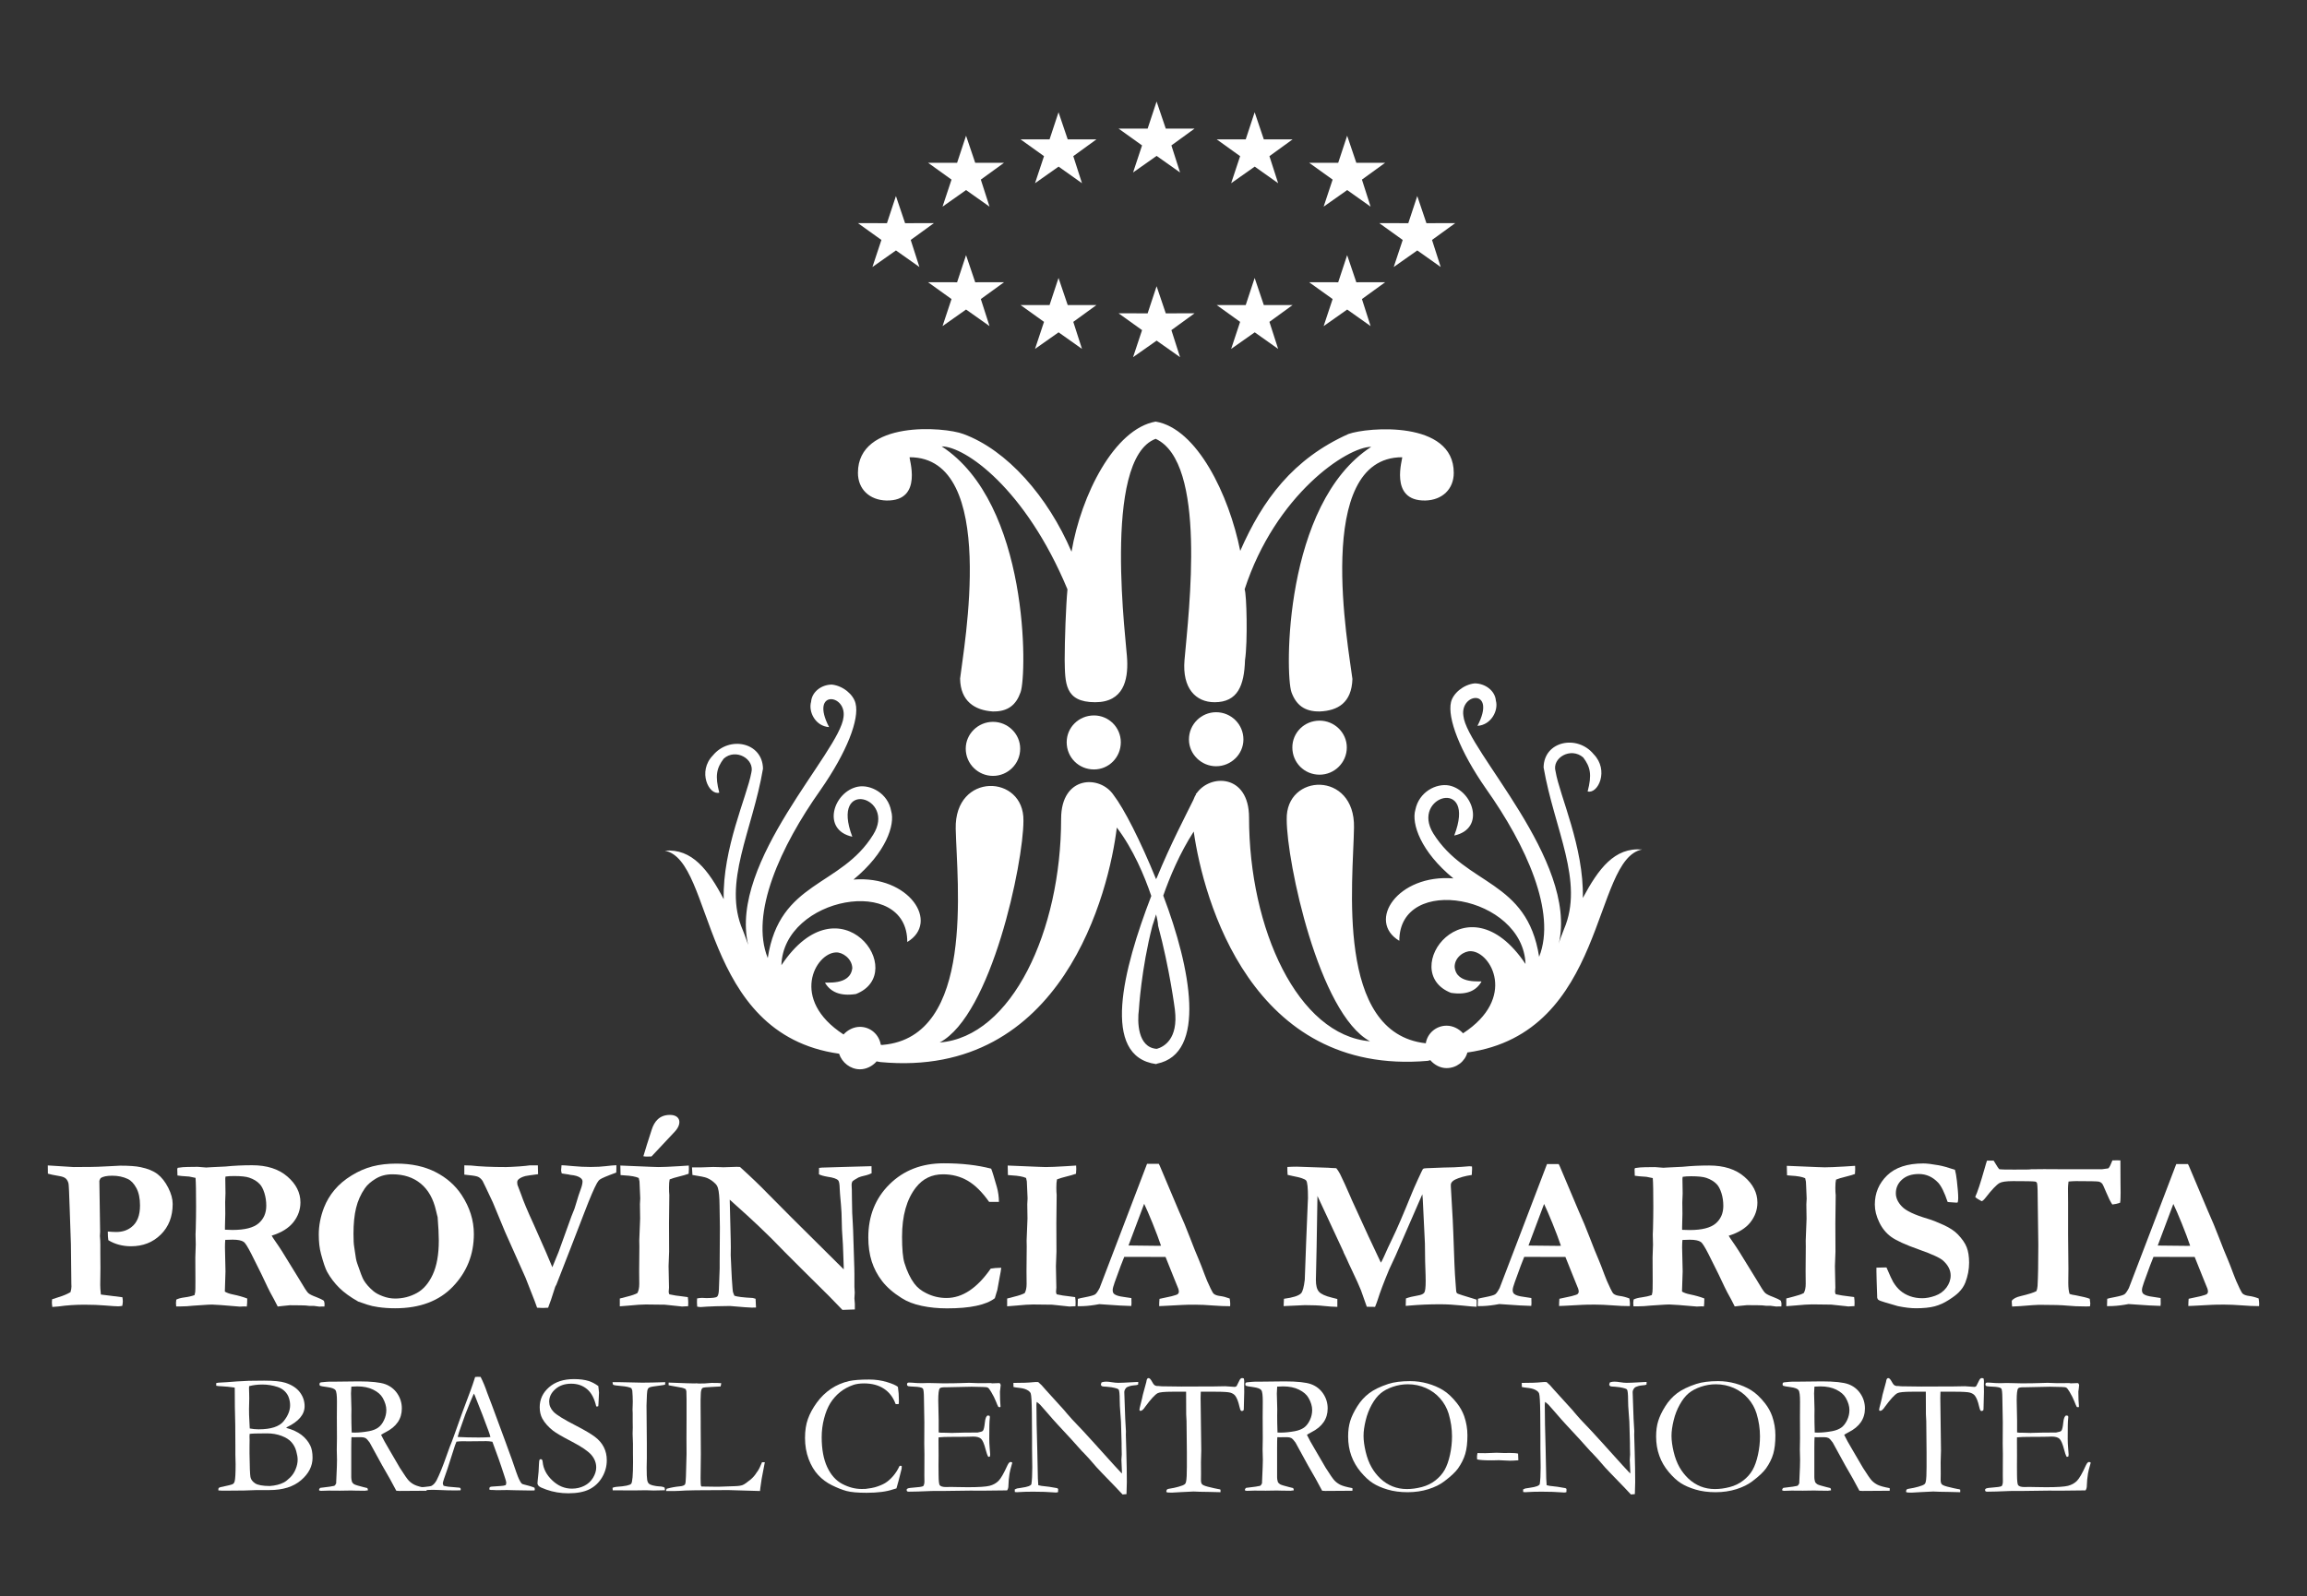
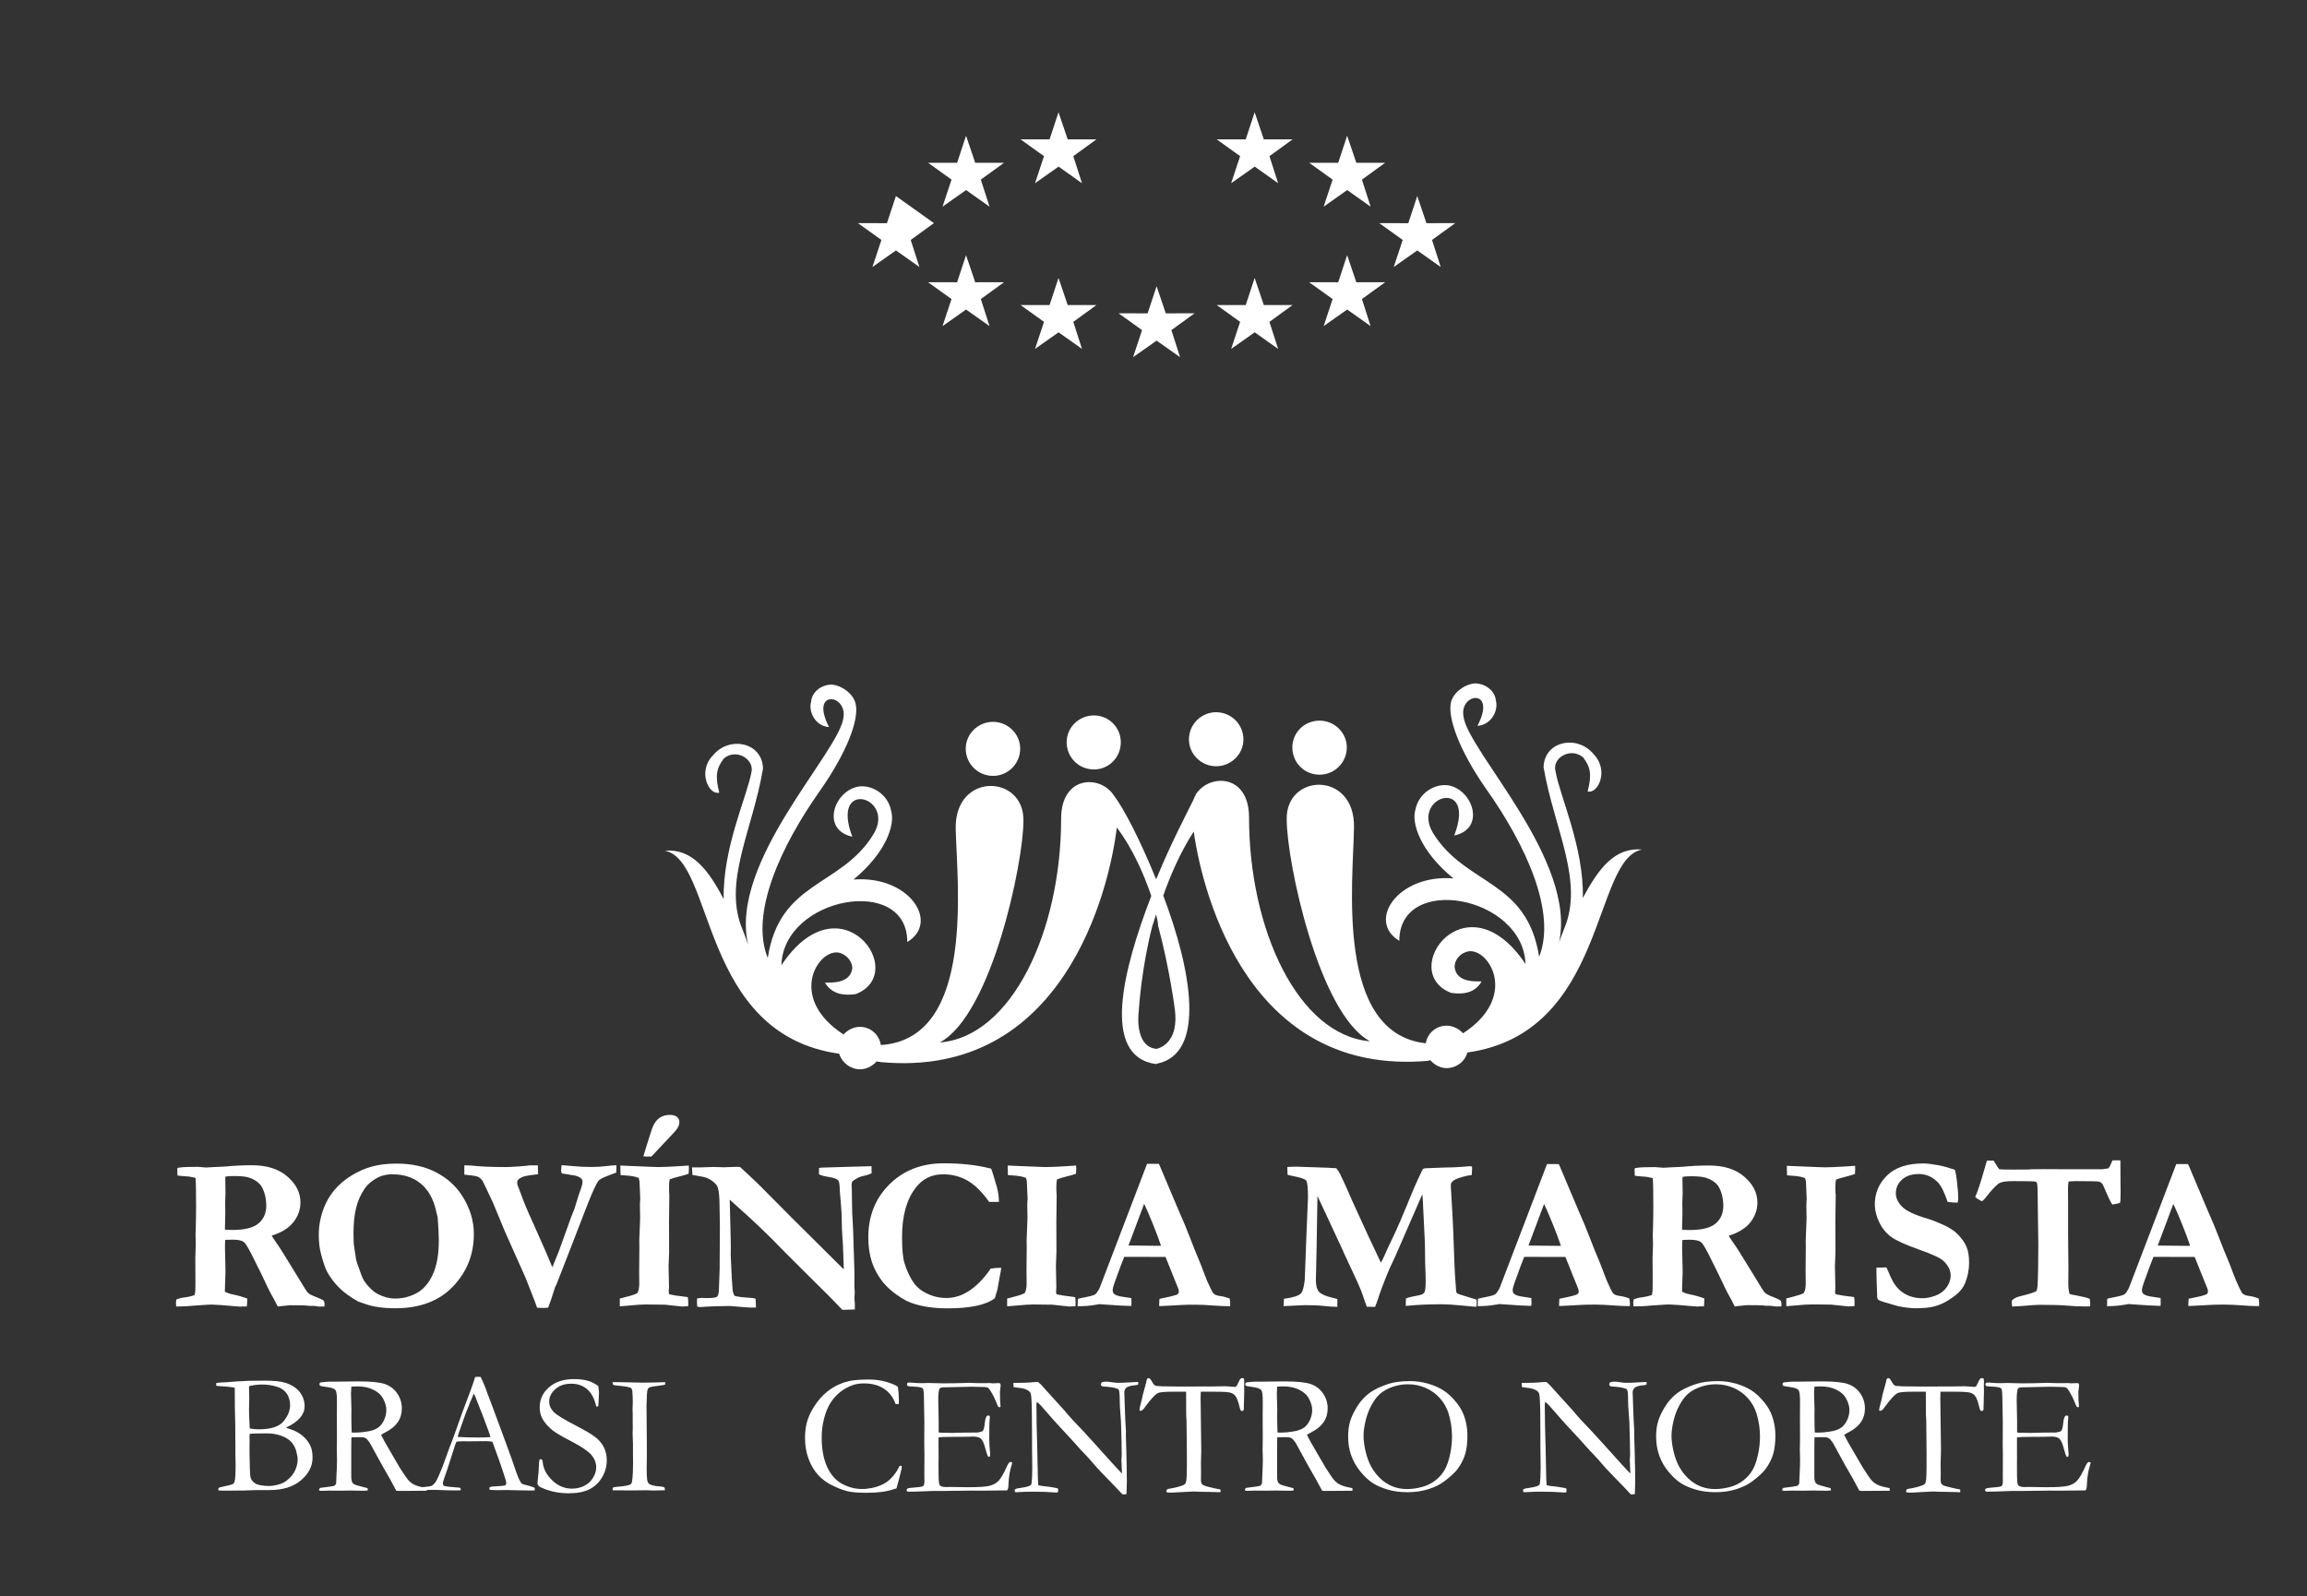
<svg xmlns="http://www.w3.org/2000/svg" width="250" height="173" viewBox="0 0 250 173" fill="none">
  <rect x="0" y="0" width="250" height="173" fill="#333333" stroke="none" />
  <g id="Provincia-Marista-Brasil-Centro-Norte_Vertical 1">
    <g id="g10">
      <g id="g12">
        <path id="path14" d="M29.23 161.078C29.837 161.036 30.344 160.906 30.755 160.692C30.945 160.595 31.173 160.418 31.431 160.165C31.692 159.91 31.894 159.608 32.038 159.251C32.183 158.896 32.255 158.554 32.255 158.224C32.255 157.972 32.206 157.665 32.102 157.299C32.004 156.931 31.83 156.607 31.588 156.33C31.346 156.05 30.985 155.822 30.506 155.641C30.029 155.462 29.501 155.37 28.924 155.37C27.807 155.37 27.185 155.392 27.049 155.435C27.043 155.577 27.039 155.681 27.039 155.747L27.049 156.086L27.039 156.775V157.554C27.056 158.992 27.091 159.842 27.141 160.106C27.192 160.367 27.357 160.595 27.643 160.785C27.925 160.973 28.454 161.072 29.23 161.078ZM27.066 154.84C27.374 154.9 27.695 154.932 28.033 154.932C29.357 154.932 30.258 154.639 30.73 154.061C31.202 153.478 31.437 152.901 31.437 152.324C31.437 152.068 31.398 151.807 31.311 151.54C31.23 151.275 31.082 151.033 30.87 150.818C30.659 150.607 30.397 150.446 30.087 150.344C29.551 150.167 29.006 150.076 28.448 150.076C27.925 150.076 27.441 150.135 26.993 150.253C26.988 150.38 26.985 150.473 26.985 150.536C26.985 150.597 26.988 150.771 27.002 151.059C27.008 151.242 27.01 151.425 27.01 151.609L26.985 152.72L26.993 153.379L27.056 154.672L27.066 154.84ZM23.431 150.208V149.92C23.535 149.896 23.617 149.881 23.68 149.875L24.544 149.826C25.259 149.762 26.061 149.712 26.948 149.674C27.303 149.662 27.865 149.656 28.63 149.656C29.669 149.656 30.431 149.73 30.914 149.884C31.617 150.109 32.142 150.452 32.489 150.906C32.836 151.364 33.009 151.869 33.009 152.426C33.009 153.332 32.361 154.093 31.068 154.71L31.026 154.779C31.687 154.955 32.228 155.205 32.651 155.522C33.071 155.843 33.398 156.23 33.622 156.688C33.787 157.026 33.87 157.466 33.87 158.01C33.87 158.924 33.458 159.736 32.627 160.447C31.798 161.16 30.656 161.518 29.195 161.518H27.831L26.442 161.565C25.218 161.578 24.502 161.583 24.293 161.583C24.078 161.583 23.867 161.575 23.663 161.555V161.45C23.663 161.375 23.678 161.323 23.705 161.291C23.743 161.254 23.814 161.223 23.916 161.198C24.683 161.04 25.116 160.931 25.218 160.871C25.318 160.814 25.386 160.723 25.423 160.591C25.497 160.349 25.532 159.719 25.532 158.707C25.532 158.613 25.53 158.498 25.523 158.357C25.514 157.948 25.507 157.715 25.507 157.652V156.702C25.507 155.088 25.489 153.68 25.451 152.477L25.441 150.635L25.433 150.407C24.913 150.334 24.453 150.287 24.053 150.268C23.799 150.263 23.591 150.241 23.431 150.208Z" fill="white" />
        <path id="path16" d="M38.11 155.279C38.275 155.285 38.396 155.288 38.477 155.288C38.916 155.288 39.427 155.235 40.004 155.132C40.405 155.053 40.734 154.924 40.982 154.745C41.236 154.564 41.444 154.296 41.611 153.942C41.781 153.587 41.865 153.222 41.865 152.844C41.865 152.426 41.732 151.988 41.473 151.526C41.271 151.17 40.928 150.875 40.447 150.636C39.966 150.397 39.389 150.278 38.718 150.278C38.549 150.278 38.339 150.287 38.073 150.306C38.048 150.622 38.036 150.869 38.036 151.039L38.082 152.749L38.073 153.457C38.073 153.932 38.084 154.54 38.11 155.279ZM34.702 161.278C35.591 161.176 36.093 161.101 36.212 161.06C36.288 161.029 36.364 160.937 36.431 160.785V160.683C36.431 160.532 36.454 159.978 36.503 159.025C36.517 158.756 36.52 158.492 36.52 158.238L36.495 157.146L36.514 155.907L36.503 153.605L36.514 151.958C36.517 151.26 36.463 150.834 36.353 150.682C36.24 150.529 35.947 150.42 35.475 150.356C35.004 150.293 34.742 150.246 34.693 150.213C34.647 150.183 34.621 150.135 34.621 150.066C34.621 150.026 34.631 149.969 34.65 149.901C34.708 149.848 34.852 149.817 35.07 149.812C35.1 149.812 35.185 149.802 35.326 149.787C35.462 149.772 35.591 149.764 35.715 149.764H36.468L38.881 149.737C40.245 149.737 41.202 149.84 41.752 150.04C42.299 150.242 42.736 150.582 43.06 151.063C43.383 151.544 43.545 152.08 43.545 152.673C43.545 153.8 42.957 154.658 41.777 155.251C41.574 155.355 41.415 155.447 41.297 155.527C41.508 155.965 41.796 156.495 42.168 157.112L43.333 159.111C43.8 159.845 44.121 160.307 44.297 160.493C44.475 160.681 44.69 160.836 44.944 160.958C45.201 161.079 45.628 161.197 46.228 161.307C46.234 161.369 46.236 161.418 46.236 161.453C46.236 161.49 46.234 161.536 46.228 161.591C45.389 161.604 44.407 161.611 43.279 161.611C43.199 161.611 43.09 161.604 42.947 161.591C42.514 160.759 42.004 159.841 41.415 158.843L40.056 156.362C39.871 156.106 39.723 155.946 39.602 155.879C39.483 155.819 39.325 155.784 39.129 155.784L38.35 155.792L38.09 155.784C38.073 155.98 38.064 156.38 38.064 156.986V160.123C38.058 160.239 38.082 160.401 38.139 160.61C38.185 160.725 38.269 160.819 38.39 160.89C38.508 160.959 38.855 161.066 39.424 161.207L39.8 161.298C39.847 161.359 39.871 161.443 39.871 161.546C39.706 161.577 39.59 161.591 39.523 161.591C38.976 161.591 38.587 161.585 38.358 161.575C38.244 161.568 38.15 161.565 38.075 161.565L36.832 161.584L35.611 161.575C35.556 161.575 35.279 161.584 34.777 161.601L34.592 161.565L34.575 161.471C34.575 161.418 34.618 161.353 34.702 161.278Z" fill="white" />
        <path id="path18" d="M49.649 155.764C50.302 155.802 51.048 155.819 51.891 155.819C52.366 155.819 52.786 155.805 53.147 155.773C53.085 155.536 53.017 155.313 52.936 155.104C52.538 154.042 52.319 153.454 52.275 153.344L51.44 151.227L51.348 151.06C51.313 151.134 51.177 151.448 50.944 152.005C50.551 152.957 50.271 153.702 50.1 154.232C50.019 154.472 49.934 154.71 49.85 154.944C49.763 155.178 49.711 155.344 49.688 155.441C49.669 155.533 49.636 155.631 49.593 155.728L49.649 155.764ZM45.265 161.269C45.353 161.223 45.428 161.197 45.496 161.197H45.709C45.752 161.197 45.822 161.195 45.928 161.189C46.4 161.145 46.677 161.101 46.763 161.059C46.978 160.942 47.162 160.74 47.314 160.454C47.63 159.829 47.988 158.946 48.388 157.802C48.577 157.257 48.696 156.927 48.745 156.811C48.899 156.444 49.047 156.059 49.188 155.656L50.05 153.241C50.185 152.863 50.511 151.995 51.025 150.636C51.152 150.293 51.308 149.836 51.49 149.26L51.761 149.241L52.082 149.251C52.347 149.772 52.58 150.331 52.78 150.932C52.892 151.248 53.072 151.723 53.322 152.352L54.715 156.124L55.46 158.168C55.852 159.332 56.107 160.046 56.232 160.311C56.353 160.579 56.465 160.753 56.571 160.84C56.601 160.863 56.713 160.902 56.913 160.948C57.112 160.999 57.253 161.036 57.334 161.059C57.614 161.139 57.809 161.206 57.919 161.261C57.943 161.327 57.957 161.381 57.957 161.417C57.957 161.448 57.947 161.494 57.928 161.555C57.732 161.562 57.595 161.564 57.516 161.564C57.203 161.564 56.652 161.555 55.864 161.537L54.946 161.514L53.835 161.53C53.761 161.53 53.687 161.525 53.608 161.518C53.533 161.513 53.467 161.509 53.411 161.509H53.209C53.14 161.503 53.082 161.484 53.025 161.453C53.025 161.368 53.042 161.285 53.072 161.206C53.144 161.169 53.213 161.149 53.274 161.143L54.236 161.077C54.488 161.065 54.679 161.031 54.806 160.977C54.843 160.867 54.861 160.785 54.861 160.728C54.861 160.618 54.78 160.333 54.622 159.874C54.513 159.569 54.416 159.276 54.333 159C54.253 158.726 53.925 157.816 53.359 156.279C53.107 156.236 52.886 156.215 52.695 156.215L50.731 156.234L50.154 156.224C49.944 156.224 49.715 156.24 49.465 156.269C49.384 156.453 49.334 156.585 49.309 156.665L48.5 159.188C48.157 160.148 47.986 160.677 47.986 160.774C47.986 160.831 48.012 160.921 48.067 161.049C48.194 161.085 48.367 161.12 48.581 161.151L49.831 161.261C49.898 161.316 49.931 161.365 49.931 161.407C49.931 161.438 49.923 161.484 49.903 161.546C49.628 161.553 49.418 161.555 49.27 161.555C48.779 161.555 48.21 161.54 47.562 161.509C47.262 161.496 47.048 161.49 46.919 161.49C46.791 161.49 46.567 161.496 46.25 161.509C46.042 161.52 45.892 161.527 45.798 161.527C45.651 161.527 45.462 161.518 45.232 161.501V161.444C45.232 161.403 45.241 161.345 45.265 161.269Z" fill="white" />
        <path id="path20" d="M64.837 150.242C64.886 150.645 64.913 150.879 64.913 150.942L64.875 151.755C64.864 152.104 64.846 152.328 64.831 152.425C64.775 152.45 64.729 152.46 64.69 152.46L64.609 152.444C64.414 151.588 64.082 150.964 63.614 150.574C63.144 150.181 62.575 149.987 61.9 149.987C61.202 149.987 60.63 150.181 60.184 150.574C59.736 150.964 59.513 151.42 59.513 151.939C59.513 152.337 59.671 152.701 59.983 153.03C60.293 153.361 61.094 153.856 62.379 154.514C63.36 155.02 64.059 155.433 64.479 155.754C64.904 156.076 65.222 156.449 65.435 156.872C65.649 157.293 65.755 157.764 65.755 158.285C65.755 158.94 65.588 159.556 65.248 160.132C64.91 160.706 64.451 161.138 63.876 161.43C63.299 161.721 62.537 161.866 61.588 161.866C60.764 161.866 59.969 161.737 59.211 161.47C58.766 161.313 58.491 161.185 58.394 161.086C58.295 160.989 58.245 160.886 58.245 160.775C58.245 160.709 58.252 160.623 58.264 160.518C58.351 159.797 58.399 159.203 58.404 158.737C58.414 158.452 58.436 158.283 58.466 158.235C58.491 158.191 58.537 158.168 58.603 158.168C58.658 158.168 58.703 158.191 58.737 158.23C58.772 158.269 58.794 158.342 58.805 158.455C58.874 159.205 59.222 159.879 59.854 160.473C60.477 161.065 61.184 161.363 61.974 161.363C62.456 161.363 62.905 161.262 63.309 161.06C63.718 160.857 64.034 160.567 64.265 160.184C64.495 159.802 64.609 159.429 64.609 159.068C64.609 158.573 64.436 158.121 64.088 157.712C63.735 157.301 63.036 156.822 61.983 156.274C60.932 155.726 60.243 155.328 59.927 155.077C59.413 154.668 59.026 154.234 58.772 153.774C58.582 153.419 58.485 153.007 58.485 152.535C58.485 151.685 58.82 150.965 59.496 150.374C60.169 149.784 61.071 149.489 62.205 149.489C62.826 149.489 63.366 149.559 63.819 149.701C64.15 149.812 64.488 149.991 64.837 150.242Z" fill="white" />
        <path id="path22" d="M66.379 161.269C66.512 161.217 66.649 161.182 66.789 161.168C67.727 161.107 68.262 160.995 68.399 160.834C68.532 160.672 68.601 159.887 68.601 158.48L68.592 157.516V156.505L68.554 155.394L68.572 154.741L68.563 154.025V153.179L68.546 152.802L68.563 152.327C68.57 152.214 68.572 152.088 68.572 151.943C68.572 151.556 68.554 151.149 68.518 150.72C68.491 150.634 68.458 150.551 68.418 150.47C68.191 150.357 67.823 150.278 67.319 150.238C66.814 150.197 66.528 150.153 66.459 150.104C66.411 150.068 66.385 149.973 66.379 149.821H67.149L69.587 149.874C70.213 149.874 71.048 149.856 72.09 149.821C72.09 149.917 72.084 150.011 72.072 150.094C71.945 150.125 71.741 150.16 71.455 150.197C70.872 150.262 70.518 150.327 70.39 150.389C70.309 150.419 70.255 150.47 70.216 150.544C70.153 150.654 70.116 150.859 70.105 151.161L70.06 152.344L70.095 156.431V158.048C70.081 158.556 70.076 158.901 70.076 159.086C70.076 159.77 70.095 160.208 70.13 160.398C70.16 160.589 70.22 160.725 70.303 160.805C70.385 160.889 70.52 160.955 70.711 161.005C70.99 161.071 71.212 161.107 71.371 161.113C71.716 161.126 71.931 161.175 72.024 161.262C72.044 161.341 72.053 161.409 72.053 161.462V161.537C71.492 161.555 71.082 161.564 70.821 161.564C70.667 161.564 70.393 161.555 70.001 161.537L68.73 161.555L66.572 161.546H66.397L66.379 161.269Z" fill="white" />
-         <path id="path24" d="M72.177 161.619C72.183 161.528 72.209 161.446 72.249 161.372C72.728 161.241 73.192 161.157 73.646 161.115C73.945 161.09 74.137 161.022 74.225 160.912C74.285 160.834 74.322 160.539 74.333 160.031L74.399 157.606L74.39 155.963L74.399 153.815V153.246C74.406 151.954 74.399 151.149 74.381 150.83C74.373 150.77 74.35 150.683 74.305 150.573C74.148 150.498 74.013 150.45 73.905 150.425C73.797 150.402 73.317 150.313 72.46 150.159C72.454 150.091 72.451 150.043 72.451 150.014C72.451 149.976 72.454 149.926 72.46 149.865C72.578 149.865 72.769 149.874 73.029 149.886L74.428 149.938L75.24 149.957L75.475 149.947C75.508 149.947 75.597 149.955 75.744 149.968C76.105 149.968 76.312 149.963 76.37 149.957L77.104 149.901C77.602 149.901 77.951 149.91 78.153 149.929C78.148 150.04 78.126 150.159 78.087 150.286C78.022 150.299 77.704 150.316 77.135 150.338C76.566 150.359 76.237 150.396 76.151 150.443C76.012 150.523 75.939 150.768 75.939 151.176C75.939 151.276 75.935 151.475 75.92 151.773V152.324L75.932 154.022V154.602L75.949 157.635L75.92 160.225L75.932 160.793C75.932 160.976 75.961 161.09 76.024 161.132C76.176 161.138 76.624 161.144 77.371 161.151H77.998L79.585 161.096C80.002 161.086 80.298 161.042 80.475 160.972C80.656 160.903 80.95 160.696 81.368 160.352C81.617 160.133 81.813 159.907 81.954 159.674C81.984 159.624 82.038 159.552 82.112 159.452C82.228 159.294 82.382 158.977 82.579 158.5H82.881C82.847 158.719 82.806 158.928 82.762 159.124C82.584 159.985 82.463 160.705 82.396 161.278C82.382 161.404 82.37 161.514 82.358 161.619L78.925 161.519C75.974 161.519 74.225 161.547 73.675 161.601C73.5 161.613 73.319 161.619 73.13 161.619H72.177Z" fill="white" />
        <path id="path26" d="M97.302 150.333C97.374 150.805 97.41 151.288 97.41 151.784C97.41 151.882 97.409 152.014 97.401 152.178C97.314 152.197 97.253 152.205 97.208 152.205C97.172 152.205 97.117 152.2 97.052 152.188C96.794 151.473 96.378 150.922 95.795 150.535C95.213 150.15 94.493 149.956 93.634 149.956C93.184 149.956 92.801 150.011 92.491 150.112C91.939 150.303 91.453 150.564 91.04 150.895C90.621 151.231 90.271 151.63 89.98 152.089C89.695 152.553 89.468 153.111 89.299 153.771C89.128 154.426 89.043 155.098 89.043 155.783C89.043 157.093 89.244 158.175 89.642 159.026C90.041 159.88 90.585 160.489 91.276 160.854C91.969 161.216 92.667 161.4 93.371 161.4L93.803 161.39C94.291 161.329 94.624 161.269 94.802 161.216C95.25 161.085 95.617 160.937 95.91 160.762C96.199 160.587 96.482 160.341 96.763 160.022C97.04 159.706 97.279 159.335 97.475 158.912L97.585 158.876C97.616 158.876 97.662 158.893 97.722 158.931C97.715 159.077 97.708 159.173 97.702 159.215C97.449 160.248 97.262 160.955 97.144 161.335C97.047 161.36 96.924 161.396 96.775 161.444C96.059 161.69 95.101 161.812 93.903 161.812C92.934 161.812 92.212 161.745 91.73 161.616C91.251 161.484 90.728 161.279 90.162 160.998C89.596 160.722 89.097 160.352 88.671 159.895C88.24 159.434 87.895 158.857 87.63 158.156C87.368 157.455 87.236 156.69 87.236 155.868C87.236 155.083 87.341 154.398 87.549 153.816C87.755 153.232 88.078 152.639 88.511 152.041C88.947 151.44 89.461 150.943 90.048 150.544C90.641 150.147 91.297 149.865 92.02 149.7C92.528 149.59 93.25 149.535 94.18 149.535C94.858 149.535 95.496 149.625 96.098 149.805C96.698 149.985 97.1 150.163 97.302 150.333Z" fill="white" />
        <path id="path28" d="M98.26 161.425C98.319 161.372 98.373 161.338 98.416 161.324C98.517 161.295 98.696 161.269 98.949 161.253C99.542 161.214 99.91 161.161 100.05 161.086C100.137 160.963 100.177 160.793 100.177 160.572L100.168 159.928L100.177 157.593L100.158 156.491L100.168 154.183L100.124 151.565C100.119 150.939 100.078 150.588 100.004 150.507C99.894 150.391 99.567 150.324 99.022 150.305C98.789 150.299 98.584 150.281 98.408 150.252C98.326 150.209 98.289 150.153 98.289 150.086C98.289 150.037 98.3 149.979 98.332 149.91C98.387 149.882 98.437 149.865 98.482 149.865C98.566 149.865 98.667 149.868 98.793 149.874C99.153 149.91 99.527 149.93 99.914 149.93L100.591 149.91L102.206 149.947C103.017 149.947 103.645 149.939 104.099 149.92C104.55 149.901 104.858 149.892 105.017 149.892C105.158 149.892 105.507 149.904 106.063 149.93L107.368 149.92L107.524 149.947L108.286 149.92L108.378 149.966C108.407 150.017 108.429 150.067 108.442 150.122C108.442 150.209 108.429 150.34 108.4 150.518C108.373 150.694 108.36 150.805 108.36 150.847C108.36 151.484 108.382 152.023 108.423 152.461C108.417 152.498 108.4 152.523 108.37 152.536C108.304 152.536 108.244 152.526 108.189 152.509C108.123 152.393 108.033 152.187 107.919 151.893C107.807 151.599 107.634 151.26 107.407 150.876C107.256 150.618 107.137 150.465 107.049 150.416C106.966 150.369 106.785 150.342 106.518 150.342C106.461 150.342 106.184 150.336 105.68 150.324C105.547 150.319 105.415 150.315 105.285 150.315L102.667 150.371H102.437C102.102 150.371 101.899 150.413 101.831 150.498C101.727 150.646 101.675 151.078 101.675 151.793C101.675 151.866 101.69 152.599 101.721 153.994V155.27C101.791 155.288 101.861 155.297 101.943 155.297H102.097C102.2 155.297 102.353 155.301 102.555 155.307C102.876 155.319 103.088 155.325 103.2 155.325C103.271 155.325 103.337 155.322 103.392 155.316C104.053 155.291 104.906 155.279 105.946 155.279C106.269 155.223 106.459 155.162 106.515 155.087C106.604 154.977 106.673 154.688 106.721 154.224C106.768 153.757 106.87 153.496 107.028 153.434C107.108 153.434 107.18 153.451 107.249 153.48C107.262 153.53 107.268 153.575 107.268 153.617C107.268 153.662 107.262 153.732 107.249 153.829C107.218 154.056 107.203 154.765 107.203 155.957C107.203 156.276 107.218 156.632 107.252 157.022C107.287 157.414 107.303 157.624 107.303 157.655C107.303 157.711 107.297 157.782 107.276 157.876C107.228 157.901 107.187 157.913 107.156 157.913H107.093C106.994 157.741 106.9 157.474 106.808 157.113C106.649 156.496 106.48 156.109 106.306 155.954C106.132 155.798 105.849 155.718 105.459 155.718C105.372 155.718 105.216 155.724 104.989 155.734C104.762 155.743 104.426 155.747 103.981 155.747H103.383C102.53 155.747 101.974 155.766 101.712 155.802L101.703 156.106L101.712 157.796L101.703 158.861L101.712 159.9C101.718 160.526 101.758 160.886 101.831 160.986C101.937 161.119 102.16 161.188 102.512 161.188L103.072 161.179C103.119 161.179 103.311 161.182 103.645 161.19C103.978 161.2 104.389 161.208 104.88 161.208C106.061 161.208 106.848 161.155 107.239 161.055C107.632 160.952 107.953 160.774 108.208 160.516C108.463 160.258 108.781 159.703 109.166 158.849C109.284 158.598 109.399 158.471 109.515 158.471C109.571 158.471 109.634 158.496 109.699 158.544C109.52 159.152 109.423 159.549 109.397 159.739C109.328 160.166 109.291 160.602 109.278 161.051C109.278 161.253 109.23 161.42 109.133 161.554H108.931L106.35 161.583L105.192 161.575L102.437 161.611H101.317C101.177 161.611 101.045 161.613 100.922 161.619C99.819 161.668 99.011 161.692 98.488 161.692C98.396 161.692 98.335 161.675 98.3 161.649C98.266 161.618 98.252 161.575 98.252 161.513L98.26 161.425Z" fill="white" />
        <path id="path30" d="M109.827 150.343L109.818 149.902C110.767 149.902 111.46 149.878 111.901 149.829C112.075 149.811 112.192 149.802 112.259 149.802C112.313 149.802 112.398 149.805 112.508 149.811C112.765 150.025 113.004 150.268 113.224 150.545C113.272 150.599 113.327 150.661 113.387 150.729L115.326 152.866L115.601 153.196C115.992 153.656 116.352 154.048 116.67 154.372C116.992 154.695 117.617 155.371 118.547 156.398L120.741 158.83C120.957 159.067 121.235 159.366 121.57 159.721L121.579 159.573C121.543 158.724 121.523 158.274 121.523 158.225L121.56 157.673L121.543 156.812V156.417C121.543 156.165 121.521 155.393 121.477 154.096C121.471 153.917 121.448 153.584 121.404 153.091C121.362 152.598 121.34 152.165 121.34 151.793C121.34 151.121 121.3 150.729 121.221 150.618C121.165 150.539 120.907 150.455 120.441 150.372C120.331 150.365 120.16 150.345 119.927 150.315C119.65 150.303 119.488 150.288 119.44 150.268C119.391 150.252 119.342 150.2 119.292 150.113C119.304 150.018 119.332 149.923 119.376 149.839C119.54 149.79 119.702 149.764 119.862 149.764C120.031 149.764 120.247 149.786 120.499 149.829C120.755 149.872 120.982 149.892 121.184 149.892C121.464 149.892 121.903 149.875 122.498 149.839C122.834 149.815 123.067 149.802 123.194 149.802H123.35L123.332 150.087C123.234 150.129 123.102 150.155 122.93 150.162C122.755 150.173 122.597 150.2 122.45 150.242C122.23 150.309 122.098 150.369 122.056 150.416C121.909 150.578 121.835 150.738 121.835 150.903L121.937 153.801L122.012 155.133L122.003 155.519L122.056 157.363C122.092 158.623 122.111 159.718 122.111 160.648C122.111 160.849 122.098 161.284 122.074 161.959L121.648 161.995C121.433 161.752 120.695 160.979 119.432 159.683C119.14 159.384 118.94 159.172 118.837 159.051L118.046 158.142C117.74 157.804 117.54 157.592 117.449 157.5C117.357 157.407 117.29 157.342 117.246 157.298C116.58 156.538 115.712 155.589 114.649 154.454C114.359 154.147 113.938 153.671 113.381 153.021C113.029 152.612 112.811 152.362 112.719 152.27C112.629 152.178 112.5 152.074 112.341 151.958L112.313 152.27C112.313 153.462 112.345 155.107 112.407 157.204L112.469 160.243C112.475 160.499 112.491 160.748 112.515 160.987L112.837 161.06C113.419 161.114 113.992 161.197 114.554 161.307C114.598 161.344 114.635 161.372 114.667 161.391L114.657 161.74C114.556 161.768 114.479 161.784 114.418 161.784C114.35 161.784 114.268 161.778 114.168 161.767C113.564 161.717 112.827 161.692 111.955 161.692C111.346 161.692 110.807 161.708 110.34 161.74L110.213 161.748C110.155 161.748 110.078 161.742 109.974 161.729L109.962 161.451L110.203 161.344L110.632 161.278C111.019 161.225 111.3 161.163 111.48 161.094C111.595 161.052 111.691 160.99 111.763 160.903C111.832 160.482 111.864 159.864 111.864 159.051C111.864 158.67 111.855 157.976 111.838 156.968V155.719L111.818 153.115C111.805 151.952 111.766 151.266 111.699 151.058C111.662 150.948 111.584 150.85 111.469 150.765C111.236 150.599 110.932 150.496 110.555 150.451C110.178 150.411 109.936 150.376 109.827 150.343Z" fill="white" />
        <path id="path32" d="M123.843 151.195L124.219 149.811C124.244 149.628 124.278 149.509 124.319 149.455C124.362 149.406 124.411 149.378 124.468 149.378C124.577 149.378 124.702 149.511 124.844 149.773C124.947 149.964 125.031 150.085 125.1 150.136C125.167 150.189 125.265 150.224 125.395 150.242L125.485 150.233L125.88 150.269L128.047 150.297L130.609 150.287H131.363L132.786 150.262C132.847 150.262 132.925 150.267 133.015 150.279C133.433 150.315 133.687 150.333 133.787 150.333C133.877 150.333 133.951 150.304 134.008 150.243C134.026 150.218 134.126 150.017 134.309 149.638C134.387 149.465 134.486 149.378 134.601 149.378C134.652 149.378 134.715 149.391 134.786 149.416C134.817 149.536 134.832 149.646 134.832 149.742L134.823 150.107L134.832 150.881C134.832 151.072 134.817 151.676 134.786 152.704C134.786 152.769 134.774 152.83 134.751 152.884C134.682 152.929 134.623 152.949 134.578 152.949C134.526 152.949 134.484 152.926 134.447 152.881C134.411 152.834 134.366 152.694 134.309 152.458C134.188 151.911 134.032 151.52 133.849 151.283C133.728 151.133 133.554 151.025 133.323 150.956C133.093 150.89 132.545 150.856 131.673 150.856H130.123C130.11 151.102 130.104 151.325 130.104 151.527L130.177 157.229C130.177 157.456 130.164 157.885 130.143 158.516L130.151 159.737L130.143 160.417C130.143 160.632 130.177 160.785 130.251 160.874C130.325 160.968 130.526 161.056 130.849 161.143C131.412 161.283 131.789 161.369 131.978 161.4C132.094 161.411 132.189 161.435 132.262 161.471V161.748L130.957 161.716C130.241 161.709 129.704 161.696 129.342 161.673L128.002 161.738L127.02 161.794C126.743 161.794 126.576 161.786 126.512 161.774L126.385 161.721C126.396 161.581 126.425 161.49 126.469 161.45C126.51 161.409 126.624 161.378 126.808 161.353C127.064 161.316 127.369 161.251 127.718 161.155C128.065 161.061 128.296 160.966 128.405 160.867C128.468 160.812 128.511 160.718 128.533 160.59C128.59 160.322 128.616 159.794 128.616 159.005V157.445L128.579 154.041L128.542 153.306L128.533 150.856H127.055C126.173 150.856 125.638 150.91 125.449 151.016C125.149 151.183 124.702 151.67 124.11 152.476C123.915 152.779 123.741 152.931 123.593 152.931L123.513 152.912C123.487 152.874 123.476 152.842 123.476 152.811C123.476 152.738 123.524 152.516 123.62 152.15C123.741 151.68 123.816 151.36 123.843 151.195Z" fill="white" />
        <path id="path34" d="M138.437 155.279C138.602 155.285 138.727 155.288 138.804 155.288C139.247 155.288 139.753 155.235 140.33 155.132C140.735 155.053 141.061 154.924 141.314 154.745C141.563 154.564 141.773 154.296 141.942 153.942C142.111 153.587 142.194 153.222 142.194 152.844C142.194 152.426 142.063 151.988 141.8 151.526C141.598 151.17 141.254 150.875 140.774 150.636C140.296 150.397 139.715 150.278 139.043 150.278C138.878 150.278 138.665 150.287 138.402 150.306C138.378 150.622 138.365 150.869 138.365 151.039L138.411 152.749L138.402 153.457C138.402 153.932 138.411 154.54 138.437 155.279ZM135.033 161.278C135.918 161.176 136.423 161.101 136.539 161.06C136.619 161.029 136.69 160.937 136.76 160.785V160.683C136.76 160.532 136.781 159.978 136.83 159.025C136.843 158.756 136.85 158.492 136.85 158.238L136.822 157.146L136.841 155.907L136.83 153.605L136.841 151.958C136.846 151.26 136.795 150.834 136.679 150.682C136.567 150.529 136.273 150.42 135.804 150.356C135.331 150.293 135.073 150.246 135.023 150.213C134.973 150.183 134.947 150.135 134.947 150.066C134.947 150.026 134.958 149.969 134.977 149.901C135.039 149.848 135.179 149.817 135.398 149.812C135.43 149.812 135.514 149.802 135.651 149.787C135.788 149.772 135.918 149.764 136.04 149.764H136.795L139.208 149.737C140.576 149.737 141.531 149.84 142.079 150.04C142.626 150.242 143.063 150.582 143.387 151.063C143.713 151.544 143.874 152.08 143.874 152.673C143.874 153.8 143.284 154.658 142.104 155.251C141.9 155.355 141.742 155.447 141.626 155.527C141.836 155.965 142.125 156.495 142.498 157.112L143.664 159.111C144.126 159.845 144.448 160.307 144.624 160.493C144.806 160.681 145.021 160.836 145.271 160.958C145.529 161.079 145.955 161.197 146.554 161.307C146.561 161.369 146.563 161.418 146.563 161.453C146.563 161.49 146.561 161.536 146.554 161.591C145.718 161.604 144.734 161.611 143.607 161.611C143.529 161.611 143.417 161.604 143.277 161.591C142.841 160.759 142.331 159.841 141.742 158.843L140.385 156.362C140.201 156.106 140.05 155.946 139.931 155.879C139.81 155.819 139.654 155.784 139.459 155.784L138.676 155.792L138.417 155.784C138.402 155.98 138.394 156.38 138.394 156.986V160.123C138.388 160.239 138.411 160.401 138.466 160.61C138.515 160.725 138.599 160.819 138.717 160.89C138.838 160.959 139.182 161.066 139.75 161.207L140.127 161.298C140.178 161.359 140.201 161.443 140.201 161.546C140.037 161.577 139.917 161.591 139.854 161.591C139.303 161.591 138.913 161.585 138.688 161.575C138.571 161.568 138.477 161.565 138.405 161.565L137.159 161.584L135.938 161.575C135.886 161.575 135.607 161.584 135.104 161.601L134.923 161.565L134.904 161.471C134.904 161.418 134.945 161.353 135.033 161.278Z" fill="white" />
        <path id="path36" d="M152.462 161.408C152.979 161.408 153.51 161.336 154.064 161.192C154.618 161.049 155.111 160.811 155.541 160.476C155.967 160.143 156.303 159.765 156.546 159.338C156.785 158.914 156.982 158.367 157.129 157.7C157.274 157.035 157.348 156.368 157.348 155.701C157.348 154.869 157.224 154.048 156.982 153.232C156.791 152.615 156.481 152.063 156.055 151.578C155.625 151.091 155.109 150.713 154.5 150.449C153.897 150.182 153.251 150.049 152.564 150.049C152.007 150.049 151.463 150.141 150.93 150.324C150.398 150.507 149.959 150.742 149.618 151.027C149.276 151.31 148.954 151.714 148.661 152.238C148.369 152.76 148.145 153.336 147.992 153.967C147.84 154.597 147.762 155.154 147.762 155.636C147.762 156.144 147.84 156.719 147.992 157.363C148.145 158.003 148.353 158.56 148.622 159.031C148.886 159.502 149.215 159.919 149.602 160.284C149.992 160.647 150.427 160.927 150.912 161.121C151.395 161.313 151.911 161.408 152.462 161.408ZM146.091 155.701C146.091 155.076 146.166 154.522 146.316 154.035C146.465 153.55 146.719 153.021 147.074 152.453C147.429 151.885 147.855 151.408 148.36 151.027C148.861 150.645 149.556 150.305 150.442 150.013C151.068 149.811 151.859 149.708 152.811 149.708C153.455 149.708 154.083 149.796 154.7 149.967C155.313 150.138 155.873 150.378 156.374 150.682C156.876 150.989 157.38 151.46 157.881 152.094C158.229 152.536 158.492 153.011 158.672 153.517C158.901 154.185 159.019 154.872 159.019 155.581C159.019 156.39 158.942 157.057 158.784 157.592C158.628 158.123 158.366 158.65 158.001 159.171C157.713 159.573 157.218 160.037 156.52 160.563C156.058 160.918 155.479 161.204 154.787 161.421C154.092 161.639 153.349 161.749 152.546 161.749C151.731 161.749 151.005 161.652 150.37 161.462C149.732 161.273 149.203 161.042 148.777 160.77C148.349 160.498 147.914 160.097 147.464 159.565C147.016 159.031 146.674 158.446 146.439 157.801C146.205 157.161 146.091 156.459 146.091 155.701Z" fill="white" />
-         <path id="path38" d="M160.11 157.509H160.237L160.949 157.518L162.179 157.472L163.075 157.503L163.547 157.491C163.98 157.491 164.299 157.515 164.507 157.564L164.536 158.289C164.155 158.319 163.847 158.334 163.617 158.334C163.403 158.334 163.184 158.325 162.965 158.306C162.671 158.289 162.494 158.279 162.431 158.279L162.047 158.289C161.937 158.294 161.804 158.297 161.65 158.297C160.884 158.297 160.358 158.265 160.073 158.196L160.055 157.932C160.055 157.827 160.073 157.686 160.11 157.509Z" fill="white" />
        <path id="path40" d="M164.916 150.343L164.907 149.902C165.854 149.902 166.55 149.878 166.99 149.829C167.164 149.811 167.281 149.802 167.348 149.802C167.402 149.802 167.487 149.805 167.596 149.811C167.854 150.025 168.093 150.268 168.311 150.545C168.361 150.599 168.416 150.661 168.476 150.729L170.417 152.866L170.691 153.196C171.081 153.656 171.438 154.048 171.759 154.372C172.081 154.695 172.706 155.371 173.636 156.398L175.83 158.83C176.047 159.067 176.324 159.366 176.659 159.721L176.668 159.573C176.631 158.724 176.612 158.274 176.612 158.225L176.649 157.673L176.631 156.812V156.417C176.631 156.165 176.61 155.393 176.566 154.096C176.56 153.917 176.537 153.584 176.493 153.091C176.451 152.598 176.429 152.165 176.429 151.793C176.429 151.121 176.389 150.729 176.31 150.618C176.255 150.539 175.996 150.455 175.53 150.372C175.42 150.365 175.25 150.345 175.016 150.315C174.739 150.303 174.577 150.288 174.529 150.268C174.48 150.252 174.431 150.2 174.381 150.113C174.394 150.018 174.421 149.923 174.466 149.839C174.629 149.79 174.791 149.764 174.95 149.764C175.122 149.764 175.338 149.786 175.589 149.829C175.844 149.872 176.072 149.892 176.272 149.892C176.552 149.892 176.994 149.875 177.587 149.839C177.924 149.815 178.156 149.802 178.283 149.802H178.439L178.422 150.087C178.324 150.129 178.191 150.155 178.018 150.162C177.844 150.173 177.686 150.2 177.539 150.242C177.319 150.309 177.19 150.369 177.144 150.416C177 150.578 176.924 150.738 176.924 150.903L177.025 153.801L177.101 155.133L177.091 155.519L177.144 157.363C177.182 158.623 177.199 159.718 177.199 160.648C177.199 160.849 177.19 161.284 177.163 161.959L176.736 161.995C176.523 161.752 175.784 160.979 174.521 159.683C174.228 159.384 174.028 159.172 173.926 159.051L173.135 158.142C172.827 157.804 172.628 157.592 172.539 157.5C172.445 157.407 172.378 157.342 172.336 157.298C171.67 156.538 170.801 155.589 169.738 154.454C169.446 154.147 169.029 153.671 168.47 153.021C168.118 152.612 167.901 152.362 167.808 152.27C167.716 152.178 167.588 152.074 167.43 151.958L167.402 152.27C167.402 153.462 167.434 155.107 167.496 157.204L167.558 160.243C167.566 160.499 167.58 160.748 167.604 160.987L167.926 161.06C168.507 161.114 169.081 161.197 169.642 161.307C169.687 161.344 169.724 161.372 169.756 161.391L169.747 161.74C169.646 161.768 169.567 161.784 169.506 161.784C169.437 161.784 169.357 161.778 169.257 161.767C168.653 161.717 167.916 161.692 167.044 161.692C166.435 161.692 165.897 161.708 165.429 161.74L165.302 161.748C165.245 161.748 165.167 161.742 165.063 161.729L165.051 161.451L165.292 161.344L165.72 161.278C166.108 161.225 166.39 161.163 166.569 161.094C166.684 161.052 166.779 160.99 166.851 160.903C166.921 160.482 166.954 159.864 166.954 159.051C166.954 158.67 166.945 157.976 166.927 156.968V155.719L166.909 153.115C166.896 151.952 166.854 151.266 166.789 151.058C166.753 150.948 166.673 150.85 166.558 150.765C166.325 150.599 166.021 150.496 165.645 150.451C165.267 150.411 165.025 150.376 164.916 150.343Z" fill="white" />
        <path id="path42" d="M185.838 161.408C186.353 161.408 186.889 161.336 187.44 161.192C187.995 161.049 188.485 160.811 188.913 160.476C189.343 160.143 189.676 159.765 189.919 159.338C190.161 158.914 190.354 158.367 190.501 157.7C190.649 157.035 190.722 156.368 190.722 155.701C190.722 154.869 190.6 154.048 190.354 153.232C190.164 152.615 189.857 152.063 189.427 151.578C189.001 151.091 188.481 150.713 187.877 150.449C187.271 150.182 186.626 150.049 185.938 150.049C185.38 150.049 184.836 150.141 184.303 150.324C183.772 150.507 183.332 150.742 182.989 151.027C182.649 151.31 182.329 151.714 182.038 152.238C181.742 152.76 181.516 153.336 181.365 153.967C181.212 154.597 181.134 155.154 181.134 155.636C181.134 156.144 181.212 156.719 181.365 157.363C181.516 158.003 181.729 158.56 181.994 159.031C182.26 159.502 182.589 159.919 182.976 160.284C183.368 160.647 183.802 160.927 184.286 161.121C184.77 161.313 185.288 161.408 185.838 161.408ZM179.466 155.701C179.466 155.076 179.541 154.522 179.692 154.035C179.841 153.55 180.092 153.021 180.448 152.453C180.801 151.885 181.232 151.408 181.732 151.027C182.234 150.645 182.93 150.305 183.818 150.013C184.44 149.811 185.233 149.708 186.187 149.708C186.829 149.708 187.46 149.796 188.074 149.967C188.688 150.138 189.246 150.378 189.75 150.682C190.251 150.989 190.752 151.46 191.255 152.094C191.603 152.536 191.867 153.011 192.046 153.517C192.276 154.185 192.392 154.872 192.392 155.581C192.392 156.39 192.315 157.057 192.159 157.592C192.006 158.123 191.741 158.65 191.376 159.171C191.085 159.573 190.594 160.037 189.895 160.563C189.43 160.918 188.851 161.204 188.16 161.421C187.469 161.639 186.722 161.749 185.918 161.749C185.106 161.749 184.38 161.652 183.744 161.462C183.11 161.273 182.577 161.042 182.15 160.77C181.726 160.498 181.287 160.097 180.84 159.565C180.388 159.031 180.046 158.446 179.815 157.801C179.582 157.161 179.466 156.459 179.466 155.701Z" fill="white" />
        <path id="path44" d="M196.656 155.279C196.821 155.285 196.947 155.288 197.024 155.288C197.466 155.288 197.975 155.235 198.55 155.132C198.955 155.053 199.281 154.924 199.534 154.745C199.782 154.564 199.994 154.296 200.162 153.942C200.331 153.587 200.414 153.222 200.414 152.844C200.414 152.426 200.283 151.988 200.02 151.526C199.817 151.17 199.474 150.875 198.995 150.636C198.515 150.397 197.936 150.278 197.264 150.278C197.099 150.278 196.885 150.287 196.623 150.306C196.598 150.622 196.585 150.869 196.585 151.039L196.631 152.749L196.623 153.457C196.623 153.932 196.631 154.54 196.656 155.279ZM193.253 161.278C194.138 161.176 194.644 161.101 194.759 161.06C194.839 161.029 194.912 160.937 194.98 160.785V160.683C194.98 160.532 195.001 159.978 195.053 159.025C195.063 158.756 195.069 158.492 195.069 158.238L195.043 157.146L195.062 155.907L195.053 153.605L195.062 151.958C195.065 151.26 195.014 150.834 194.898 150.682C194.787 150.529 194.494 150.42 194.024 150.356C193.551 150.293 193.293 150.246 193.243 150.213C193.195 150.183 193.168 150.135 193.168 150.066C193.168 150.026 193.177 149.969 193.197 149.901C193.258 149.848 193.399 149.817 193.618 149.812C193.651 149.812 193.733 149.802 193.87 149.787C194.008 149.772 194.138 149.764 194.262 149.764H195.014L197.43 149.737C198.795 149.737 199.752 149.84 200.299 150.04C200.847 150.242 201.283 150.582 201.607 151.063C201.933 151.544 202.095 152.08 202.095 152.673C202.095 153.8 201.503 154.658 200.323 155.251C200.121 155.355 199.963 155.447 199.845 155.527C200.056 155.965 200.346 156.495 200.717 157.112L201.885 159.111C202.348 159.845 202.669 160.307 202.845 160.493C203.027 160.681 203.24 160.836 203.493 160.958C203.748 161.079 204.174 161.197 204.775 161.307C204.781 161.369 204.784 161.418 204.784 161.453C204.784 161.49 204.781 161.536 204.775 161.591C203.938 161.604 202.954 161.611 201.827 161.611C201.75 161.611 201.636 161.604 201.498 161.591C201.061 160.759 200.551 159.841 199.963 158.843L198.604 156.362C198.422 156.106 198.27 155.946 198.152 155.879C198.031 155.819 197.874 155.784 197.678 155.784L196.897 155.792L196.639 155.784C196.623 155.98 196.613 156.38 196.613 156.986V160.123C196.608 160.239 196.631 160.401 196.685 160.61C196.734 160.725 196.819 160.819 196.936 160.89C197.058 160.959 197.401 161.066 197.971 161.207L198.348 161.298C198.398 161.359 198.422 161.443 198.422 161.546C198.256 161.577 198.138 161.591 198.073 161.591C197.522 161.591 197.133 161.585 196.909 161.575C196.79 161.568 196.698 161.565 196.626 161.565L195.378 161.584L194.158 161.575C194.106 161.575 193.826 161.584 193.324 161.601L193.142 161.565L193.126 161.471C193.126 161.418 193.166 161.353 193.253 161.278Z" fill="white" />
        <path id="path46" d="M204 151.195L204.377 149.811C204.402 149.628 204.435 149.509 204.48 149.455C204.522 149.406 204.568 149.378 204.625 149.378C204.736 149.378 204.863 149.511 205.001 149.773C205.105 149.964 205.192 150.085 205.261 150.136C205.324 150.189 205.424 150.224 205.554 150.242L205.643 150.233L206.038 150.269L208.209 150.297L210.77 150.287H211.52L212.946 150.262C213.003 150.262 213.083 150.267 213.173 150.279C213.589 150.315 213.848 150.333 213.944 150.333C214.038 150.333 214.11 150.304 214.165 150.243C214.185 150.218 214.284 150.017 214.467 149.638C214.548 149.465 214.645 149.378 214.764 149.378C214.814 149.378 214.872 149.391 214.947 149.416C214.978 149.536 214.993 149.646 214.993 149.742L214.983 150.107L214.993 150.881C214.993 151.072 214.978 151.676 214.947 152.704C214.947 152.769 214.935 152.83 214.91 152.884C214.841 152.929 214.784 152.949 214.735 152.949C214.685 152.949 214.642 152.926 214.607 152.881C214.571 152.834 214.522 152.694 214.467 152.458C214.346 151.911 214.193 151.52 214.009 151.283C213.889 151.133 213.713 151.025 213.481 150.956C213.254 150.89 212.703 150.856 211.834 150.856H210.281C210.267 151.102 210.263 151.325 210.263 151.527L210.337 157.229C210.337 157.456 210.326 157.885 210.3 158.516L210.309 159.737L210.3 160.417C210.3 160.632 210.337 160.785 210.412 160.874C210.483 160.968 210.684 161.056 211.007 161.143C211.57 161.283 211.945 161.369 212.135 161.4C212.252 161.411 212.348 161.435 212.422 161.471V161.748L211.12 161.716C210.401 161.709 209.864 161.696 209.5 161.673L208.161 161.738L207.178 161.794C206.903 161.794 206.736 161.786 206.674 161.774L206.547 161.721C206.559 161.581 206.583 161.49 206.626 161.45C206.67 161.409 206.782 161.378 206.966 161.353C207.224 161.316 207.527 161.251 207.876 161.155C208.224 161.061 208.453 160.966 208.565 160.867C208.625 160.812 208.669 160.718 208.693 160.59C208.749 160.322 208.774 159.794 208.774 159.005V157.445L208.741 154.041L208.703 153.306L208.693 150.856H207.214C206.335 150.856 205.798 150.91 205.61 151.016C205.307 151.183 204.863 151.67 204.268 152.476C204.073 152.779 203.899 152.931 203.754 152.931L203.671 152.912C203.645 152.874 203.632 152.842 203.632 152.811C203.632 152.738 203.683 152.516 203.783 152.15C203.904 151.68 203.978 151.36 204 151.195Z" fill="white" />
        <path id="path48" d="M215.124 161.425C215.185 161.372 215.24 161.338 215.28 161.324C215.385 161.295 215.563 161.269 215.814 161.253C216.407 161.214 216.775 161.161 216.915 161.086C217.001 160.963 217.043 160.793 217.043 160.572L217.035 159.928L217.043 157.593L217.025 156.491L217.035 154.183L216.988 151.565C216.982 150.939 216.942 150.588 216.87 150.507C216.758 150.391 216.432 150.324 215.886 150.305C215.652 150.299 215.447 150.281 215.271 150.252C215.192 150.209 215.152 150.153 215.152 150.086C215.152 150.037 215.167 149.979 215.198 149.91C215.253 149.882 215.301 149.865 215.345 149.865C215.432 149.865 215.535 149.868 215.656 149.874C216.016 149.91 216.391 149.93 216.777 149.93L217.459 149.91L219.075 149.947C219.88 149.947 220.512 149.939 220.962 149.92C221.419 149.901 221.722 149.892 221.882 149.892C222.024 149.892 222.373 149.904 222.932 149.93L224.235 149.92L224.391 149.947L225.152 149.92L225.242 149.966C225.274 150.017 225.296 150.067 225.309 150.122C225.309 150.209 225.292 150.34 225.268 150.518C225.24 150.694 225.223 150.805 225.223 150.847C225.223 151.484 225.246 152.023 225.289 152.461C225.282 152.498 225.265 152.523 225.236 152.536C225.168 152.536 225.109 152.526 225.056 152.509C224.988 152.393 224.897 152.187 224.786 151.893C224.671 151.599 224.503 151.26 224.276 150.876C224.122 150.618 224.001 150.465 223.918 150.416C223.83 150.369 223.652 150.342 223.382 150.342C223.329 150.342 223.048 150.336 222.547 150.324C222.411 150.319 222.279 150.315 222.152 150.315L219.531 150.371H219.302C218.966 150.371 218.764 150.413 218.698 150.498C218.591 150.646 218.541 151.078 218.541 151.793C218.541 151.866 218.558 152.599 218.584 153.994V155.27C218.654 155.288 218.729 155.297 218.806 155.297H218.963C219.066 155.297 219.22 155.301 219.422 155.307C219.739 155.319 219.956 155.325 220.063 155.325C220.138 155.325 220.204 155.322 220.258 155.316C220.918 155.291 221.769 155.279 222.81 155.279C223.136 155.223 223.326 155.162 223.378 155.087C223.473 154.977 223.54 154.688 223.586 154.224C223.631 153.757 223.734 153.496 223.894 153.434C223.973 153.434 224.048 153.451 224.114 153.48C224.126 153.53 224.132 153.575 224.132 153.617C224.132 153.662 224.126 153.732 224.114 153.829C224.08 154.056 224.07 154.765 224.07 155.957C224.07 156.276 224.085 156.632 224.12 157.022C224.154 157.414 224.169 157.624 224.169 157.655C224.169 157.711 224.16 157.782 224.142 157.876C224.091 157.901 224.054 157.913 224.022 157.913H223.956C223.86 157.741 223.763 157.474 223.676 157.113C223.515 156.496 223.347 156.109 223.173 155.954C223 155.798 222.715 155.718 222.324 155.718C222.235 155.718 222.082 155.724 221.857 155.734C221.628 155.743 221.293 155.747 220.844 155.747H220.246C219.398 155.747 218.839 155.766 218.575 155.802L218.569 156.106L218.575 157.796L218.569 158.861L218.575 159.9C218.582 160.526 218.623 160.886 218.698 160.986C218.8 161.119 219.029 161.188 219.375 161.188L219.935 161.179C219.986 161.179 220.174 161.182 220.508 161.19C220.844 161.2 221.257 161.208 221.744 161.208C222.928 161.208 223.711 161.155 224.104 161.055C224.495 160.952 224.82 160.774 225.074 160.516C225.327 160.258 225.648 159.703 226.033 158.849C226.148 158.598 226.268 158.471 226.382 158.471C226.437 158.471 226.497 158.496 226.566 158.544C226.389 159.152 226.286 159.549 226.264 159.739C226.195 160.166 226.154 160.602 226.141 161.051C226.141 161.253 226.093 161.42 225.997 161.554H225.795L223.214 161.583L222.06 161.575L219.302 161.611H218.182C218.041 161.611 217.908 161.613 217.787 161.619C216.686 161.668 215.874 161.692 215.354 161.692C215.263 161.692 215.198 161.675 215.167 161.649C215.132 161.618 215.115 161.575 215.115 161.513L215.124 161.425Z" fill="white" />
-         <path id="path50" fill-rule="evenodd" clip-rule="evenodd" d="M146.122 47.045C148.164 46.307 157.538 45.524 157.538 51.254C157.538 53.03 156.284 54.208 154.462 54.253C150.419 54.331 152.07 49.563 151.944 49.563C142.257 49.563 146.164 70.345 146.557 73.599C146.471 76.206 144.947 77.029 143.042 77.118C141.344 77.159 140.438 76.377 139.952 75.035C139.257 73.123 139.091 54.594 148.594 48.435C145.988 48.435 138.222 53.599 134.875 63.882C135.091 64.36 135.222 69.564 134.916 71.559C134.831 74.299 134.134 76.118 131.619 76.118C129.571 76.118 128.102 74.6 128.359 71.559C128.84 66.091 130.792 50.129 125.235 47.566C119.329 49.779 122.148 70.217 122.148 71.559C122.242 73.686 121.763 76.118 118.679 76.118C115.335 76.118 115.422 73.993 115.375 71.516C115.375 69.392 115.509 65.66 115.677 63.882C111.126 52.944 104.569 48.388 102.046 48.388C111.563 54.594 111.293 73.123 110.595 75.035C110.125 76.377 109.257 77.159 107.56 77.118C105.651 76.986 104.08 76.031 104.042 73.556C104.396 70.345 108.254 49.563 98.577 49.563C98.44 49.563 100.135 54.331 96.059 54.253C94.232 54.208 92.971 53.03 92.971 51.254C92.971 45.524 102.348 46.262 104.396 47.045C109.127 48.778 113.555 53.815 116.116 59.803C117.16 53.64 120.767 46.481 125.235 45.699C129.712 46.438 133.187 53.64 134.399 59.716C136.827 54.163 140.131 49.732 146.122 47.045Z" fill="white" />
        <path id="path52" fill-rule="evenodd" clip-rule="evenodd" d="M104.653 81.151C104.653 79.544 105.998 78.244 107.609 78.244C109.213 78.244 110.554 79.544 110.554 81.151C110.554 82.805 109.213 84.103 107.609 84.103C105.998 84.103 104.653 82.805 104.653 81.151Z" fill="white" />
        <path id="path54" fill-rule="evenodd" clip-rule="evenodd" d="M115.592 80.456C115.592 78.853 116.9 77.55 118.551 77.55C120.152 77.55 121.458 78.853 121.458 80.456C121.458 82.106 120.152 83.405 118.551 83.405C116.9 83.405 115.592 82.106 115.592 80.456Z" fill="white" />
        <path id="path56" fill-rule="evenodd" clip-rule="evenodd" d="M128.841 80.153C128.841 78.501 130.185 77.202 131.785 77.202C133.404 77.202 134.745 78.501 134.745 80.153C134.745 81.755 133.404 83.058 131.785 83.058C130.185 83.058 128.841 81.755 128.841 80.153Z" fill="white" />
        <path id="path58" fill-rule="evenodd" clip-rule="evenodd" d="M140.046 81.017C140.046 79.414 141.344 78.114 142.999 78.114C144.603 78.114 145.948 79.414 145.948 81.017C145.948 82.668 144.603 83.973 142.999 83.973C141.344 83.973 140.046 82.668 140.046 81.017Z" fill="white" />
        <path id="path60" fill-rule="evenodd" clip-rule="evenodd" d="M125.369 115.3C125.369 115.3 125.324 115.342 125.278 115.342C119.287 114.516 121.672 105.145 124.76 97.118C124.022 94.946 122.804 92.042 121.024 89.702C120.201 96.554 115.205 116.992 95.403 115.124C95.271 115.083 95.097 115.083 94.969 115.046V115.083C94.534 115.561 93.885 115.908 93.19 115.908C92.147 115.908 91.235 115.17 90.929 114.217C75.778 112.087 77.472 93.259 72.044 92.212C74.992 91.955 76.773 94.299 78.424 97.467C78.299 91.955 80.938 86.355 81.419 83.755C81.81 82.282 79.729 81.065 78.424 82.235C77.642 83.277 77.472 84.102 77.945 85.921C76.818 86.228 75.561 83.625 77.25 81.888C79.03 79.718 82.634 80.455 82.682 83.318C81.554 90.041 78.253 95.687 80.504 100.851C80.769 101.5 80.988 102.195 81.075 102.412C78.946 93.39 91.061 81.456 91.41 77.72C91.753 75.206 87.718 74.731 89.845 78.814C88.366 78.723 87.584 77.159 87.894 76.07C87.979 74.987 89.022 74.206 90.149 74.206C91.368 74.339 92.489 75.294 92.712 76.247C93.145 77.943 91.8 81.497 88.891 85.664C84.595 91.737 81.248 99.03 83.2 103.847C84.463 95.473 91.111 96.167 94.619 90.482C97.183 86.406 89.93 84.273 92.36 90.696C88.972 89.958 90.322 85.79 92.972 85.272C94.318 85.016 96.228 85.969 96.573 87.918C97.014 89.398 96.016 92.43 92.489 95.341C98.531 94.861 101.873 99.984 98.316 102.109C98.357 94.775 84.893 97.204 84.677 104.626C91.061 95.037 98.618 105.449 92.753 107.749C91.061 108.006 90.017 107.537 89.409 106.54C89.323 106.404 92.147 106.922 92.36 104.93C92.32 103.889 91.278 103.192 90.582 103.239C88.366 103.321 85.55 108.317 91.41 112.133C91.845 111.657 92.489 111.306 93.19 111.306C94.318 111.306 95.271 112.133 95.448 113.261C95.488 113.215 95.533 113.302 95.665 113.261C105.693 112.392 103.695 95.687 103.566 89.831C103.436 83.668 110.995 83.93 110.906 88.959C110.906 93.554 107.432 110.049 101.831 113C109.648 112.392 114.99 100.893 114.99 88.743C114.99 84.057 119.198 83.972 120.678 86.184C121.808 87.656 123.583 91.133 125.278 95.297L125.369 95.122V99.502C125.324 99.38 125.324 99.245 125.278 99.115C125.059 99.853 124.885 100.333 124.885 100.333C123.67 105.016 123.416 109.443 123.416 109.443C123.237 110.745 123.278 113.524 125.324 113.689H125.369V115.3ZM154.722 114.991C135.616 116.645 130.4 97.467 129.359 90.137C127.842 92.481 126.757 95.08 126.058 97.08C129.055 104.971 130.792 114.217 125.369 115.3V113.689C126.101 113.479 127.711 112.654 127.318 109.443C127.318 109.443 126.757 105.016 125.495 100.333C125.495 100.333 125.495 100.025 125.369 99.502V95.122C126.845 91.523 128.489 88.397 129.321 86.703C129.405 86.488 129.492 86.271 129.625 86.092L129.573 86.055L129.665 85.969C129.665 86.011 129.625 86.011 129.625 86.055C131.096 83.845 135.353 83.885 135.353 88.614C135.353 100.718 140.653 112.217 148.463 112.871C142.909 109.879 139.436 93.428 139.436 88.832C139.308 83.799 146.859 83.536 146.727 89.702C146.646 95.513 144.644 112.006 154.508 113.088C154.674 112.006 155.629 111.179 156.762 111.179C157.454 111.179 158.111 111.525 158.544 112.006C164.404 108.184 161.578 103.192 159.412 103.107C158.672 103.061 157.633 103.759 157.633 104.8C157.806 106.794 160.625 106.274 160.541 106.404C159.966 107.401 158.937 107.879 157.237 107.621C151.374 105.317 158.888 94.904 165.314 104.494C165.054 97.08 151.638 94.646 151.638 101.98C148.077 99.853 151.456 94.735 157.498 95.214C153.939 92.299 152.941 89.266 153.375 87.786C153.763 85.838 155.629 84.885 157.026 85.142C159.626 85.664 161.015 89.831 157.589 90.567C160.067 84.144 152.805 86.271 155.323 90.349C158.888 96.036 165.488 95.341 166.789 103.714C168.702 98.897 165.357 91.606 161.061 85.535C158.149 81.373 156.848 77.811 157.237 76.119C157.454 75.164 158.581 74.206 159.802 74.075C160.929 74.075 162.013 74.859 162.102 75.943C162.403 77.028 161.578 78.59 160.105 78.681C162.236 74.601 158.2 75.077 158.581 77.591C158.937 81.328 171.008 93.259 168.921 102.282C168.963 102.069 169.223 101.369 169.484 100.718C171.697 95.556 168.442 89.914 167.273 83.188C167.307 80.326 170.922 79.584 172.7 81.755C174.395 83.493 173.174 86.092 172.046 85.79C172.522 83.972 172.352 83.146 171.566 82.105C170.221 80.94 168.14 82.15 168.572 83.625C169.002 86.228 171.655 91.825 171.524 97.338C173.221 94.172 174.955 91.825 177.953 92.085C172.522 93.083 174.173 111.958 159.014 114.086C158.757 115.046 157.844 115.778 156.762 115.778C156.067 115.778 155.459 115.43 155.024 114.952V114.912C154.893 114.952 154.893 114.952 154.722 114.991Z" fill="white" />
-         <path id="path62" fill-rule="evenodd" clip-rule="evenodd" d="M123.76 15.762L121.215 13.94L124.364 13.942L125.336 11.005L126.33 13.942L129.45 13.94L126.939 15.762L127.878 18.696L125.338 16.898L122.786 18.696L123.76 15.762Z" fill="white" />
        <path id="path64" fill-rule="evenodd" clip-rule="evenodd" d="M123.76 35.784L121.215 33.961L124.364 33.965L125.336 31.027L126.33 33.965L129.45 33.961L126.939 35.784L127.878 38.716L125.338 36.922L122.786 38.716L123.76 35.784Z" fill="white" />
        <path id="path66" fill-rule="evenodd" clip-rule="evenodd" d="M113.135 16.927L110.591 15.104L113.736 15.109L114.708 12.168L115.703 15.109L118.821 15.104L116.308 16.927L117.251 19.86L114.714 18.06L112.161 19.86L113.135 16.927Z" fill="white" />
        <path id="path68" fill-rule="evenodd" clip-rule="evenodd" d="M113.135 34.889L110.591 33.064L113.736 33.069L114.708 30.129L115.703 33.069L118.821 33.064L116.308 34.889L117.251 37.82L114.714 36.023L112.161 37.82L113.135 34.889Z" fill="white" />
        <path id="path70" fill-rule="evenodd" clip-rule="evenodd" d="M103.113 19.469L100.57 17.645L103.716 17.649L104.687 14.711L105.68 17.649L108.802 17.645L106.288 19.469L107.231 22.402L104.688 20.603L102.138 22.402L103.113 19.469Z" fill="white" />
        <path id="path72" fill-rule="evenodd" clip-rule="evenodd" d="M103.113 32.416L100.57 30.594L103.716 30.597L104.687 27.658L105.68 30.597L108.802 30.594L106.288 32.416L107.231 35.349L104.688 33.551L102.138 35.349L103.113 32.416Z" fill="white" />
        <path id="path74" fill-rule="evenodd" clip-rule="evenodd" d="M134.387 16.927L131.846 15.104L134.993 15.109L135.962 12.168L136.955 15.109L140.077 15.104L137.563 16.927L138.507 19.86L135.969 18.06L133.415 19.86L134.387 16.927Z" fill="white" />
        <path id="path76" fill-rule="evenodd" clip-rule="evenodd" d="M134.387 34.889L131.846 33.064L134.993 33.069L135.962 30.129L136.955 33.069L140.077 33.064L137.563 34.889L138.507 37.82L135.969 36.023L133.415 37.82L134.387 34.889Z" fill="white" />
        <path id="path78" fill-rule="evenodd" clip-rule="evenodd" d="M144.411 19.469L141.867 17.645L145.015 17.649L145.985 14.711L146.979 17.649L150.103 17.645L147.587 19.469L148.526 22.402L145.989 20.603L143.437 22.402L144.411 19.469Z" fill="white" />
        <path id="path80" fill-rule="evenodd" clip-rule="evenodd" d="M144.411 32.416L141.867 30.594L145.015 30.597L145.985 27.658L146.979 30.597L150.103 30.594L147.587 32.416L148.526 35.349L145.989 33.551L143.437 35.349L144.411 32.416Z" fill="white" />
        <path id="path82" fill-rule="evenodd" clip-rule="evenodd" d="M152.006 26.01L149.464 24.185L152.611 24.192L153.583 21.252L154.576 24.192L157.698 24.185L155.182 26.01L156.124 28.943L153.585 27.146L151.032 28.943L152.006 26.01Z" fill="white" />
-         <path id="path84" fill-rule="evenodd" clip-rule="evenodd" d="M95.515 26.01L92.969 24.185L96.115 24.192L97.087 21.252L98.08 24.192L101.204 24.185L98.691 26.01L99.633 28.943L97.091 27.146L94.541 28.943L95.515 26.01Z" fill="white" />
+         <path id="path84" fill-rule="evenodd" clip-rule="evenodd" d="M95.515 26.01L92.969 24.185L96.115 24.192L97.087 21.252L101.204 24.185L98.691 26.01L99.633 28.943L97.091 27.146L94.541 28.943L95.515 26.01Z" fill="white" />
        <path id="path86" d="M139.101 141.577L139.136 140.783C140.109 140.657 140.729 140.459 140.994 140.187C141.165 139.999 141.297 139.513 141.392 138.726L141.545 134.569L141.718 130.342C141.734 130.082 141.741 129.928 141.741 129.874C141.741 128.775 141.679 128.14 141.548 127.971C141.419 127.798 140.919 127.631 140.048 127.468C139.829 127.422 139.658 127.383 139.534 127.35C139.517 127.156 139.508 126.992 139.508 126.862V126.497C139.798 126.476 140.135 126.462 140.524 126.462L143.944 126.579C144.022 126.586 144.132 126.595 144.27 126.603L144.807 126.627C144.94 126.785 145.075 126.992 145.212 127.246C145.497 127.815 145.876 128.649 146.354 129.747L146.487 130.061L148.301 134.023C148.346 134.116 148.408 134.251 148.495 134.432C148.623 134.706 148.746 134.968 148.867 135.224C148.99 135.479 149.121 135.758 149.26 136.059C149.403 136.359 149.531 136.63 149.644 136.869C149.752 136.682 149.857 136.477 149.957 136.251C150.273 135.534 150.574 134.876 150.87 134.277C151.386 133.219 152.082 131.598 152.965 129.418C153.104 129.067 153.334 128.541 153.657 127.834C153.981 127.131 154.16 126.759 154.191 126.722C154.258 126.657 154.399 126.627 154.61 126.627C154.688 126.627 154.809 126.62 154.972 126.615C155.377 126.591 155.866 126.572 156.431 126.557C157.25 126.548 157.903 126.523 158.399 126.482C158.894 126.437 159.171 126.416 159.233 126.416C159.31 126.416 159.404 126.424 159.513 126.44C159.523 126.548 159.525 126.634 159.525 126.697L159.505 127.048C159.505 127.116 159.498 127.222 159.491 127.36C158.76 127.47 158.162 127.636 157.701 127.854C157.384 128.01 157.221 128.204 157.221 128.437V128.612L157.425 132.186C157.446 132.511 157.512 134.136 157.614 137.057C157.637 137.71 157.689 138.539 157.768 139.544C157.783 139.669 157.791 139.766 157.791 139.838C157.799 140.023 157.839 140.145 157.912 140.198C157.987 140.253 158.686 140.478 160.01 140.875C160.02 141 160.024 141.094 160.024 141.155C160.024 141.322 160.02 141.483 160.01 141.647C159.799 141.647 159.271 141.603 158.42 141.512C157.572 141.423 156.777 141.378 156.037 141.378C154.906 141.378 153.808 141.426 152.739 141.519C152.6 141.535 152.462 141.545 152.333 141.553L152.354 140.748C152.675 140.623 153.098 140.518 153.631 140.431C154.004 140.371 154.241 140.266 154.343 140.116C154.443 139.968 154.495 139.557 154.495 138.879C154.495 138.62 154.489 138.397 154.484 138.201C154.443 137.382 154.421 136.247 154.412 134.79L154.212 130.668C154.191 130.082 154.162 129.68 154.131 129.454L151.221 136.135C151.152 136.291 151.047 136.515 150.907 136.81C150.725 137.193 150.604 137.455 150.543 137.593C149.941 139.034 149.528 140.137 149.292 140.901C149.229 141.094 149.137 141.349 149.01 141.659L148.115 141.647L147.483 139.861C147.297 139.392 146.976 138.683 146.524 137.733C146.26 137.18 146.051 136.733 145.905 136.39C145.834 136.251 145.784 136.146 145.753 136.076L145.612 135.785C145.603 135.737 145.591 135.698 145.575 135.666L143.831 131.918L142.767 129.64L142.676 135.166L142.597 138.752C142.597 139.342 142.706 139.765 142.931 140.017C143.15 140.271 143.627 140.487 144.361 140.666L144.922 140.807V141.659C144.47 141.65 143.985 141.617 143.464 141.561C142.948 141.501 142.261 141.472 141.404 141.472C141.224 141.472 140.454 141.507 139.101 141.577Z" fill="white" />
        <path id="path88" d="M165.636 135.013C167.456 135.036 168.53 135.047 168.858 135.047L169.15 135.036C168.918 134.343 168.611 133.536 168.238 132.611C167.863 131.689 167.559 130.987 167.326 130.503L165.636 135.013ZM160.138 141.578L160.161 140.782C160.31 140.735 160.571 140.676 160.945 140.608C161.542 140.49 161.909 140.386 162.036 140.29C162.165 140.197 162.323 139.973 162.51 139.613L164.871 133.442L167.641 126.183H168.38H168.911L169.015 126.391L171.049 131.205C171.507 132.226 171.918 133.216 172.284 134.178C172.65 135.14 172.966 135.923 173.23 136.53C173.385 136.898 173.6 137.444 173.871 138.179C174.011 138.574 174.227 139.073 174.515 139.672C174.672 140 174.787 140.192 174.864 140.244C175.004 140.362 175.233 140.44 175.55 140.479C175.863 140.518 176.206 140.608 176.572 140.749C176.611 141.004 176.629 141.195 176.629 141.321C176.629 141.375 176.626 141.46 176.62 141.578C176.04 141.578 175.405 141.551 174.714 141.494C174.02 141.442 173.395 141.414 172.843 141.414C172.228 141.414 171.781 141.422 171.513 141.437L169.523 141.542L168.951 141.565C168.951 141.294 168.964 141.032 168.985 140.782L170.282 140.502C170.671 140.401 170.899 140.323 170.961 140.269C171.039 140.192 171.079 140.101 171.079 140C171.079 139.899 171.058 139.793 171.02 139.684L170.556 138.54L169.638 136.25L165.175 136.239C165.009 136.613 164.669 137.53 164.148 138.984C163.999 139.397 163.923 139.678 163.923 139.824C163.923 140.027 163.979 140.171 164.089 140.257C164.265 140.406 164.61 140.511 165.115 140.572C165.188 140.588 165.464 140.629 165.946 140.701C165.952 140.982 165.959 141.176 165.959 141.285C165.959 141.369 165.95 141.46 165.936 141.554C165.452 141.554 164.3 141.488 162.475 141.354L161.996 141.437C161.418 141.53 160.87 141.578 160.347 141.578H160.138Z" fill="white" />
        <path id="path90" d="M182.284 133.308C182.658 133.323 182.933 133.331 183.103 133.331C184.425 133.331 185.365 133.094 185.921 132.619C186.473 132.144 186.749 131.508 186.749 130.715C186.749 130.223 186.683 129.764 186.546 129.332C186.408 128.898 186.241 128.578 186.039 128.366C185.752 128.063 185.372 127.835 184.908 127.676C184.568 127.56 184.019 127.501 183.266 127.501C182.908 127.501 182.599 127.521 182.343 127.56L182.319 127.78L182.343 129.358L182.306 130.316L182.319 131.591C182.304 131.95 182.29 132.412 182.284 132.98V133.308ZM177.025 140.865C177.225 140.754 177.525 140.677 177.923 140.626C178.322 140.574 178.68 140.489 179.002 140.374C179.038 140.217 179.064 140.105 179.07 140.036C179.083 139.927 179.095 139.553 179.095 138.912L179.083 136.31L179.129 134.907L179.104 133.822L179.129 133.19C179.151 132.342 179.163 131.549 179.163 130.808C179.163 129.187 179.145 128.151 179.104 127.7L178.415 127.56C177.783 127.521 177.363 127.483 177.154 127.445L177.131 126.742L177.177 126.615C177.565 126.552 177.923 126.522 178.251 126.522C178.43 126.522 178.792 126.518 179.341 126.509C179.899 126.557 180.203 126.579 180.248 126.579L180.868 126.544L182.332 126.475C183.243 126.382 184.203 126.336 185.216 126.336C186.816 126.336 188.086 126.74 189.03 127.555C189.974 128.368 190.442 129.302 190.442 130.351C190.442 131.139 190.186 131.852 189.68 132.497C189.171 133.138 188.387 133.622 187.332 133.949C187.427 134.113 187.552 134.303 187.707 134.522C188.03 134.989 188.296 135.386 188.498 135.712L190.362 138.739C190.829 139.542 191.133 140.01 191.28 140.147C191.424 140.281 191.721 140.432 192.171 140.596C192.524 140.728 192.792 140.86 192.979 140.993C193.026 141.124 193.051 141.243 193.051 141.342C193.051 141.414 193.043 141.503 193.036 141.613H192.72L192.488 141.624L191.88 141.542H191.401C191.154 141.503 190.843 141.483 190.477 141.483L189.31 141.473C189.223 141.473 188.951 141.5 188.492 141.554C188.279 141.578 188.115 141.597 187.986 141.613L187.592 140.841C187.264 140.257 187.034 139.821 186.9 139.532C186.559 138.778 185.97 137.575 185.135 135.924C184.746 135.161 184.472 134.729 184.317 134.627C184.082 134.464 183.682 134.381 183.116 134.381C182.956 134.381 182.691 134.39 182.319 134.407C182.297 134.631 182.284 134.901 182.284 135.211L182.343 137.805L182.272 140C182.489 140.132 182.778 140.235 183.125 140.303C183.734 140.428 184.256 140.576 184.691 140.748C184.691 141.128 184.675 141.417 184.648 141.613C184.498 141.603 184.403 141.6 184.363 141.6L183.884 141.624C182.209 141.476 181.216 141.401 180.906 141.401C180.702 141.401 180.555 141.405 180.473 141.414L178.862 141.519C178.368 141.573 177.921 141.6 177.516 141.6H177.013C176.996 141.405 176.989 141.279 176.989 141.227C176.989 141.14 177 141.02 177.025 140.865Z" fill="white" />
        <path id="path92" d="M193.573 141.588V140.749C193.726 140.702 193.985 140.635 194.339 140.55C194.843 140.425 195.217 140.297 195.466 140.163C195.607 139.923 195.678 139.589 195.678 139.159L195.666 137.781L195.686 135.119L195.678 134.488C195.741 132.944 195.77 132.152 195.77 132.106L195.747 130.551L195.781 129.92L195.725 128.589L195.7 128.085C195.692 128.008 195.666 127.883 195.619 127.713C195.297 127.564 194.781 127.471 194.062 127.434C193.893 127.423 193.755 127.412 193.655 127.398L193.628 126.37L196.973 126.509C197.386 126.525 197.642 126.533 197.744 126.533C198.206 126.533 198.939 126.502 199.951 126.441C200.521 126.402 200.879 126.378 201.029 126.37C201.037 126.518 201.04 126.644 201.04 126.742C201.04 126.876 201.031 127.047 201.012 127.257C200.702 127.366 200.346 127.469 199.945 127.567C199.545 127.664 199.216 127.762 198.962 127.866C198.916 128.068 198.89 128.36 198.89 128.74C198.89 129.075 198.902 129.348 198.928 129.557C198.902 130.873 198.89 131.888 198.89 132.595L198.902 135.679L198.844 137.243L198.89 139.578L198.856 140.024C198.856 140.085 198.881 140.176 198.928 140.291C199.398 140.394 199.83 140.463 200.216 140.502C200.287 140.511 200.521 140.541 200.925 140.595C200.956 140.83 200.972 141.025 200.972 141.181C200.972 141.265 200.97 141.399 200.96 141.578C200.862 141.578 200.783 141.582 200.727 141.588C200.476 141.603 200.334 141.614 200.293 141.614C200.241 141.614 200.138 141.601 199.992 141.578C199.883 141.561 199.366 141.507 198.438 141.415L196.375 141.39C195.961 141.39 195.363 141.429 194.575 141.507C194.062 141.554 193.729 141.582 193.573 141.588Z" fill="white" />
        <path id="path94" d="M211.85 126.802C211.928 127.066 212 127.469 212.061 128.004C212.155 128.807 212.204 129.429 212.204 129.875C212.204 130.015 212.186 130.165 212.155 130.33L212.038 130.364L211.196 130.306L211.056 130.282C210.711 129.254 210.369 128.558 210.027 128.193C209.434 127.568 208.738 127.258 207.935 127.258C207.172 127.258 206.566 127.459 206.117 127.86C205.669 128.261 205.445 128.759 205.445 129.349C205.445 129.849 205.665 130.33 206.11 130.789C206.547 131.247 207.474 131.686 208.894 132.106C209.369 132.244 209.943 132.472 210.618 132.781C211.293 133.091 211.805 133.429 212.155 133.797C212.621 134.279 212.944 134.743 213.12 135.192C213.294 135.64 213.384 136.197 213.384 136.868C213.384 137.601 213.245 138.323 212.973 139.029C212.825 139.405 212.589 139.759 212.258 140.091C212.024 140.327 211.664 140.602 211.172 140.915C210.681 141.232 210.173 141.461 209.647 141.602C209.121 141.74 208.445 141.81 207.622 141.81C207.073 141.81 206.422 141.734 205.665 141.578L204.266 141.169C203.875 141.059 203.631 140.962 203.527 140.875C203.49 140.844 203.453 140.77 203.421 140.655V140.525C203.421 140.44 203.403 139.907 203.367 138.925C203.35 138.418 203.341 138.06 203.341 137.852V137.408L204.428 137.384C204.8 138.251 205.044 138.775 205.152 138.955C205.392 139.353 205.659 139.675 205.953 139.921C206.241 140.166 206.589 140.362 206.994 140.507C207.4 140.652 207.839 140.723 208.315 140.723C208.736 140.723 209.195 140.635 209.703 140.457C210.207 140.276 210.616 139.982 210.924 139.572C211.227 139.163 211.384 138.725 211.384 138.257C211.384 137.68 211.113 137.147 210.577 136.656C210.251 136.35 209.369 135.946 207.935 135.439C206.502 134.932 205.508 134.479 204.954 134.083C204.402 133.686 203.964 133.152 203.646 132.488C203.325 131.823 203.167 131.183 203.167 130.566C203.167 129.327 203.611 128.275 204.498 127.41C205.386 126.546 206.697 126.113 208.429 126.113C208.8 126.113 209.355 126.18 210.086 126.311C210.531 126.389 211.119 126.553 211.85 126.802Z" fill="white" />
        <path id="path96" d="M215.322 125.809H216.043C216.1 125.897 216.137 125.959 216.161 125.998C216.38 126.376 216.547 126.626 216.663 126.743C216.764 126.768 217.298 126.778 218.265 126.778C218.866 126.778 219.398 126.775 219.866 126.769L220.103 126.743L221.513 126.729L224.158 126.743H227.768L228.459 126.648C228.558 126.577 228.668 126.389 228.786 126.08C228.817 126.01 228.861 125.913 228.914 125.783L229.428 125.773C229.505 125.773 229.623 125.779 229.779 125.783C229.785 126.323 229.791 127.132 229.791 128.213L229.802 129.254L229.791 129.85C229.791 130.053 229.775 130.228 229.745 130.375C229.423 130.479 229.146 130.54 228.901 130.563C228.697 130.259 228.478 129.819 228.241 129.244C228.002 128.667 227.852 128.348 227.788 128.284C227.697 128.184 227.584 128.117 227.459 128.085C227.273 128.046 226.445 128.028 224.976 128.028C224.758 128.028 224.485 128.043 224.158 128.074C224.117 128.379 224.099 128.627 224.099 128.821L224.111 130.388V133.821L224.146 137.524L224.132 139.042C224.132 139.579 224.179 139.985 224.273 140.258C224.4 140.313 224.631 140.361 224.965 140.41C225.03 140.417 225.317 140.478 225.834 140.596C226.071 140.65 226.277 140.713 226.458 140.783C226.498 141.063 226.517 141.232 226.517 141.296C226.517 141.367 226.504 141.468 226.484 141.601C226.311 141.609 226.171 141.614 226.063 141.614C225.26 141.614 224.577 141.581 224.017 141.525C223.453 141.467 222.441 141.437 220.965 141.437C220.73 141.437 220.047 141.484 218.907 141.578C218.464 141.609 218.176 141.624 218.045 141.624C218.035 141.506 218.029 141.418 218.02 141.353L218.007 141.088V140.993C218.179 140.767 218.502 140.598 218.978 140.49C219.787 140.298 220.351 140.119 220.662 139.964C220.74 139.819 220.786 139.623 220.802 139.382C220.856 138.447 220.884 136.959 220.884 134.919L220.825 130.503C220.825 129.29 220.802 128.553 220.756 128.297C220.74 128.226 220.713 128.174 220.675 128.139C220.635 128.105 220.579 128.082 220.511 128.074C220.266 128.043 219.479 128.028 218.147 128.028C217.415 128.028 216.924 128.099 216.675 128.238C216.341 128.433 215.838 128.964 215.168 129.826C214.972 130.076 214.828 130.201 214.737 130.201C214.377 130.014 214.145 129.862 214.046 129.743C214.287 129.24 214.619 128.226 215.051 126.708C215.174 126.263 215.266 125.965 215.322 125.809Z" fill="white" />
        <path id="path98" d="M233.825 135.013C235.647 135.036 236.72 135.047 237.048 135.047L237.339 135.036C237.108 134.343 236.801 133.536 236.428 132.611C236.055 131.689 235.748 130.987 235.516 130.503L233.825 135.013ZM228.328 141.578L228.35 140.782C228.5 140.735 228.759 140.676 229.135 140.608C229.733 140.49 230.099 140.386 230.226 140.29C230.353 140.197 230.513 139.973 230.7 139.613L233.061 133.442L235.831 126.183H236.57H237.101L237.205 126.391L239.238 131.205C239.695 132.226 240.108 133.216 240.473 134.178C240.84 135.14 241.155 135.923 241.419 136.53C241.574 136.898 241.789 137.444 242.061 138.179C242.201 138.574 242.417 139.073 242.705 139.672C242.862 140 242.976 140.192 243.054 140.244C243.194 140.362 243.425 140.44 243.739 140.479C244.053 140.518 244.395 140.608 244.762 140.749C244.801 141.004 244.82 141.195 244.82 141.321C244.82 141.375 244.816 141.46 244.81 141.578C244.229 141.578 243.595 141.551 242.904 141.494C242.211 141.442 241.585 141.414 241.035 141.414C240.417 141.414 239.973 141.422 239.703 141.437L237.713 141.542L237.14 141.565C237.14 141.294 237.153 141.032 237.175 140.782L238.472 140.502C238.861 140.401 239.089 140.323 239.15 140.269C239.229 140.192 239.268 140.101 239.268 140C239.268 139.899 239.248 139.793 239.21 139.684L238.746 138.54L237.828 136.25L233.365 136.239C233.2 136.613 232.858 137.53 232.336 138.984C232.189 139.397 232.114 139.678 232.114 139.824C232.114 140.027 232.169 140.171 232.278 140.257C232.456 140.406 232.801 140.511 233.305 140.572C233.378 140.588 233.656 140.629 234.136 140.701C234.142 140.982 234.148 141.176 234.148 141.285C234.148 141.369 234.139 141.46 234.124 141.554C233.642 141.554 232.489 141.488 230.666 141.354L230.186 141.437C229.608 141.53 229.06 141.578 228.537 141.578H228.328Z" fill="white" />
-         <path id="path100" d="M5.189 127.22L5.178 126.328L7.977 126.504L9.232 126.494H9.688C10.165 126.494 10.912 126.466 11.927 126.41C12.506 126.371 12.869 126.354 13.017 126.354C14.001 126.354 14.743 126.406 15.244 126.516C16.01 126.673 16.616 126.923 17.067 127.265C17.515 127.61 17.902 128.1 18.226 128.736C18.55 129.372 18.712 129.962 18.712 130.508C18.712 131.868 18.285 132.969 17.429 133.817C16.574 134.666 15.494 135.09 14.189 135.09C13.736 135.09 13.305 135.033 12.893 134.924C12.483 134.815 12.099 134.652 11.739 134.433C11.7 134.206 11.681 133.892 11.681 133.494C11.868 133.512 12.038 133.522 12.191 133.53C12.342 133.538 12.478 133.543 12.595 133.543C13.26 133.543 13.818 133.36 14.27 132.99C14.873 132.513 15.173 131.738 15.173 130.668C15.173 129.9 15.042 129.275 14.78 128.784C14.518 128.296 14.208 127.966 13.849 127.795C13.35 127.56 12.787 127.442 12.161 127.442C11.575 127.442 11.157 127.529 10.907 127.7C10.846 127.801 10.797 127.898 10.767 127.994L10.85 133.514L10.826 133.983L10.861 134.475C10.868 134.585 10.872 134.744 10.872 134.954V135.917L10.884 137.45L10.861 139.28C10.861 139.538 10.884 139.887 10.932 140.323L13.264 140.615C13.294 140.803 13.31 140.953 13.31 141.061C13.31 141.178 13.29 141.34 13.251 141.552C13.056 141.583 12.907 141.6 12.806 141.6C12.563 141.6 12.107 141.568 11.436 141.512C10.763 141.454 9.996 141.424 9.138 141.424C8.169 141.424 7.248 141.487 6.372 141.611C6.223 141.633 5.99 141.652 5.669 141.669C5.638 141.443 5.623 141.274 5.623 141.164C5.623 141.094 5.63 140.985 5.645 140.837L6.361 140.603C6.853 140.455 7.279 140.276 7.638 140.065C7.709 139.84 7.743 139.631 7.743 139.443C7.743 139.367 7.739 139.278 7.732 139.175C7.724 138.934 7.721 138.594 7.721 138.156L7.684 134.865L7.557 131.153C7.501 129.391 7.457 128.437 7.426 128.296C7.373 128.068 7.279 127.892 7.145 127.764C7.012 127.634 6.79 127.542 6.477 127.489C5.829 127.379 5.398 127.29 5.189 127.22Z" fill="white" />
        <path id="path102" d="M24.378 133.295C24.752 133.311 25.025 133.321 25.198 133.321C26.526 133.321 27.468 133.082 28.021 132.606C28.576 132.13 28.855 131.493 28.855 130.696C28.855 130.206 28.786 129.743 28.65 129.309C28.513 128.876 28.343 128.553 28.141 128.345C27.853 128.038 27.475 127.81 27.006 127.653C26.665 127.534 26.115 127.478 25.36 127.478C25.001 127.478 24.693 127.495 24.435 127.534L24.413 127.759L24.435 129.339L24.401 130.298L24.413 131.574C24.398 131.935 24.385 132.398 24.378 132.97V133.295ZM19.104 140.873C19.307 140.765 19.609 140.682 20.006 140.631C20.406 140.582 20.764 140.498 21.084 140.382C21.123 140.225 21.146 140.11 21.155 140.041C21.17 139.933 21.177 139.558 21.177 138.917L21.166 136.306L21.214 134.903L21.19 133.811L21.214 133.181C21.237 132.328 21.248 131.53 21.248 130.792C21.248 129.165 21.23 128.128 21.19 127.676L20.498 127.534C19.866 127.495 19.444 127.458 19.232 127.419L19.21 126.715L19.256 126.587C19.647 126.525 20.006 126.494 20.334 126.494C20.515 126.494 20.878 126.487 21.423 126.48C21.987 126.527 22.291 126.554 22.339 126.554L22.959 126.516L24.424 126.447C25.338 126.354 26.303 126.307 27.318 126.307C28.921 126.307 30.194 126.713 31.139 127.528C32.085 128.345 32.557 129.281 32.557 130.334C32.557 131.122 32.302 131.837 31.792 132.482C31.282 133.127 30.497 133.611 29.44 133.94C29.532 134.105 29.657 134.296 29.812 134.515C30.139 134.984 30.404 135.382 30.607 135.709L32.475 138.744C32.944 139.547 33.251 140.016 33.394 140.153C33.539 140.292 33.839 140.438 34.292 140.605C34.644 140.736 34.913 140.871 35.099 141.003C35.148 141.134 35.17 141.252 35.17 141.352C35.17 141.423 35.166 141.513 35.159 141.622H34.843L34.609 141.632L33.999 141.551H33.519C33.268 141.513 32.959 141.493 32.592 141.493L31.421 141.482C31.334 141.482 31.062 141.509 30.601 141.564C30.39 141.587 30.22 141.609 30.096 141.622L29.698 140.851C29.37 140.265 29.139 139.828 29.007 139.54C28.663 138.781 28.073 137.573 27.236 135.92C26.846 135.155 26.572 134.722 26.416 134.618C26.183 134.455 25.779 134.374 25.209 134.374C25.053 134.374 24.788 134.382 24.413 134.397C24.389 134.625 24.378 134.893 24.378 135.205L24.435 137.807L24.366 140.006C24.585 140.139 24.869 140.239 25.221 140.31C25.832 140.436 26.354 140.584 26.792 140.755C26.792 141.14 26.774 141.428 26.746 141.622C26.596 141.616 26.504 141.611 26.464 141.611L25.983 141.632C24.303 141.488 23.308 141.411 22.994 141.411C22.791 141.411 22.647 141.417 22.561 141.423L20.943 141.53C20.452 141.583 20.003 141.611 19.595 141.611H19.092C19.076 141.417 19.069 141.291 19.069 141.235C19.069 141.15 19.08 141.03 19.104 140.873Z" fill="white" />
        <path id="path104" d="M42.519 127.29C41.84 127.29 41.239 127.447 40.717 127.764C40.193 128.08 39.799 128.429 39.535 128.812C39.089 129.461 38.774 130.17 38.587 130.938C38.399 131.705 38.306 132.643 38.306 133.742C38.306 134.415 38.332 134.893 38.387 135.182C38.402 135.276 38.426 135.435 38.458 135.661C38.527 136.239 38.609 136.663 38.704 136.926C39.039 137.918 39.276 138.533 39.417 138.766C39.652 139.163 39.998 139.559 40.459 139.949C40.693 140.151 41.033 140.338 41.477 140.504C41.922 140.672 42.367 140.757 42.81 140.757C43.655 140.757 44.436 140.559 45.159 140.164C45.88 139.772 46.459 139.101 46.896 138.157C47.333 137.211 47.552 135.981 47.552 134.467C47.552 133.842 47.509 132.995 47.424 131.927L47.364 131.703C47.341 131.642 47.303 131.482 47.248 131.223C46.959 129.942 46.407 128.966 45.592 128.296C44.776 127.623 43.752 127.29 42.519 127.29ZM34.544 133.823C34.544 132.854 34.732 131.882 35.106 130.906C35.379 130.206 35.762 129.561 36.254 128.976C36.745 128.39 37.362 127.868 38.104 127.414C38.845 126.958 39.602 126.628 40.375 126.429C41.148 126.23 42.011 126.13 42.963 126.13C44.587 126.13 45.997 126.434 47.192 127.043C48.386 127.652 49.327 128.477 50.014 129.514C50.904 130.864 51.35 132.281 51.35 133.766C51.35 135.975 50.597 137.868 49.095 139.444C47.592 141.023 45.501 141.811 42.823 141.811C42.16 141.811 41.539 141.767 40.961 141.681C40.525 141.62 40.141 141.532 39.814 141.423C39.22 141.23 38.887 141.114 38.819 141.084C37.967 140.602 37.283 140.105 36.769 139.599C36.254 139.09 35.816 138.516 35.458 137.877C35.262 137.518 35.039 136.867 34.789 135.931C34.625 135.331 34.544 134.627 34.544 133.823Z" fill="white" />
        <path id="path106" d="M50.316 127.323V126.318C50.721 126.326 50.968 126.334 51.054 126.339C52.014 126.449 53.277 126.505 54.839 126.505C55.074 126.505 55.55 126.48 56.268 126.435C56.785 126.397 57.171 126.356 57.428 126.318H58.285C58.3 126.886 58.309 127.205 58.309 127.276C57.527 127.38 57.069 127.444 56.937 127.478C56.593 127.57 56.339 127.694 56.176 127.851C56.09 127.937 56.047 128.039 56.047 128.156C56.047 128.241 56.055 128.327 56.07 128.416L56.456 129.432C56.73 130.227 57.184 131.31 57.816 132.676L59.152 135.698C59.41 136.283 59.644 136.836 59.855 137.36L60.535 135.698L61.929 131.832L62.257 131.014C62.297 130.895 62.346 130.733 62.409 130.522C62.613 129.827 62.782 129.3 62.919 128.941C63.056 128.583 63.125 128.288 63.125 128.061C63.125 127.913 63.05 127.787 62.902 127.678C62.676 127.503 62.304 127.393 61.788 127.35C61.68 127.315 61.535 127.29 61.355 127.271C61.175 127.25 61.015 127.226 60.875 127.195C60.828 127.041 60.805 126.923 60.805 126.844C60.805 126.743 60.82 126.565 60.851 126.306C60.992 126.306 61.394 126.337 62.059 126.399C62.722 126.462 63.371 126.494 64.004 126.494C64.653 126.494 65.208 126.462 65.668 126.404C66.129 126.345 66.503 126.316 66.794 126.306V126.679C66.794 126.774 66.788 126.915 66.78 127.102C65.772 127.47 65.183 127.719 65.012 127.851C64.902 127.929 64.796 128.059 64.695 128.237C64.398 128.762 63.945 129.818 63.334 131.411L61.837 135.288C61.695 135.66 61.54 136.061 61.373 136.477C61.206 136.896 61.027 137.352 60.839 137.852C60.8 137.969 60.617 138.437 60.289 139.258L60.172 139.469C59.828 140.567 59.569 141.331 59.398 141.751C59.088 141.768 58.895 141.777 58.819 141.777C58.67 141.777 58.466 141.768 58.203 141.751C58.117 141.517 58.032 141.28 57.944 141.035C57.858 140.795 57.527 139.949 56.948 138.496L54.732 133.531L53.407 130.334C52.728 128.883 52.355 128.106 52.294 128.001C52.16 127.809 52.011 127.669 51.846 127.582C51.68 127.495 51.34 127.431 50.822 127.383L50.316 127.323Z" fill="white" />
        <path id="path108" d="M67.166 141.599V140.756C67.32 140.708 67.577 140.643 67.934 140.556C68.439 140.434 68.816 140.303 69.065 140.17C69.205 139.928 69.275 139.591 69.275 139.162L69.263 137.781L69.287 135.112L69.275 134.477C69.338 132.933 69.369 132.137 69.369 132.089L69.346 130.534L69.381 129.9L69.322 128.565L69.299 128.061C69.292 127.985 69.263 127.859 69.217 127.688C68.896 127.539 68.377 127.444 67.657 127.405C67.486 127.4 67.35 127.388 67.248 127.372L67.224 126.34L70.574 126.479C70.988 126.497 71.246 126.504 71.348 126.504C71.809 126.504 72.547 126.473 73.562 126.41C74.132 126.371 74.492 126.347 74.641 126.34C74.65 126.489 74.654 126.614 74.654 126.715C74.654 126.847 74.646 127.02 74.626 127.231C74.312 127.34 73.957 127.444 73.556 127.539C73.154 127.638 72.826 127.738 72.568 127.84C72.52 128.042 72.499 128.335 72.499 128.717C72.499 129.053 72.51 129.324 72.532 129.539C72.51 130.856 72.499 131.87 72.499 132.582L72.51 135.672L72.451 137.243L72.499 139.583L72.463 140.029C72.463 140.094 72.486 140.184 72.532 140.299C73.007 140.403 73.437 140.473 73.827 140.507C73.897 140.518 74.133 140.547 74.537 140.603C74.569 140.837 74.583 141.034 74.583 141.19C74.583 141.274 74.58 141.409 74.572 141.588C74.47 141.588 74.392 141.591 74.339 141.599C74.09 141.616 73.944 141.622 73.905 141.622C73.852 141.622 73.749 141.61 73.601 141.588C73.492 141.571 72.972 141.518 72.044 141.424L69.974 141.4C69.56 141.4 68.959 141.44 68.172 141.518C67.655 141.563 67.322 141.591 67.166 141.599Z" fill="white" />
        <path id="path110" d="M69.72 125.333C69.918 124.634 70.232 123.677 70.624 122.45C70.901 121.58 71.45 120.851 72.597 120.851C73.744 120.851 73.947 121.799 73.111 122.68C72.465 123.362 70.6 125.356 70.6 125.356C70.31 125.365 70.139 125.369 70.083 125.369C69.973 125.369 69.853 125.356 69.72 125.333Z" fill="white" />
        <path id="path112" d="M75.035 127.36L74.989 126.539H75.984L76.325 126.528C76.792 126.504 77.116 126.494 77.296 126.494C77.389 126.494 77.664 126.499 78.118 126.516C78.219 126.525 78.303 126.528 78.374 126.528C78.446 126.528 78.692 126.519 79.113 126.504C79.534 126.488 79.772 126.48 79.828 126.48C79.914 126.48 80.034 126.485 80.19 126.494C81.394 127.587 82.374 128.526 83.132 129.314C83.889 130.104 86.656 132.863 91.43 137.593V137.302L91.382 135.942C91.359 135.146 91.329 134.518 91.289 134.052C91.25 133.586 91.226 133.032 91.218 132.39C91.211 131.745 91.184 131.162 91.136 130.637C91.044 129.617 90.997 129.025 90.997 128.87C90.988 128.363 90.934 128.055 90.832 127.946C90.667 127.771 90.293 127.643 89.707 127.56C89.277 127.488 88.957 127.4 88.747 127.29L88.758 126.597L89.062 126.564L91.372 126.494L93.95 126.423C94.12 126.416 94.284 126.409 94.441 126.409L94.454 127.172C94.273 127.265 94.091 127.334 93.903 127.383C93.402 127.501 93.113 127.582 93.035 127.63C92.636 127.857 92.423 127.991 92.391 128.038C92.321 128.13 92.285 128.277 92.285 128.473C92.285 128.518 92.292 128.682 92.309 128.963C92.316 129.104 92.321 129.431 92.321 129.948C92.328 131.08 92.36 131.971 92.414 132.628C92.431 132.841 92.442 133.079 92.449 133.343L92.579 137.453C92.587 137.742 92.59 137.946 92.59 138.061V139.501L92.625 140.111L92.59 140.744C92.622 141.064 92.636 141.255 92.636 141.318V141.939L91.289 141.986L89.894 140.546L87.047 137.722L85.055 135.731L83.59 134.235C82.636 133.296 81.769 132.473 80.987 131.761L79.078 130.04L79.184 134.397C79.191 134.662 79.195 134.935 79.195 135.214L79.184 136.048L79.254 137.583C79.278 138.223 79.32 138.917 79.382 139.668C79.399 139.87 79.418 140.012 79.441 140.094C79.464 140.175 79.512 140.297 79.582 140.452C79.886 140.562 80.549 140.643 81.575 140.696C81.645 140.713 81.745 140.742 81.879 140.781L81.926 141.729L81.468 141.74C81.218 141.74 80.43 141.68 79.102 141.564C77.858 141.58 77.03 141.601 76.616 141.633C76.202 141.666 75.976 141.68 75.938 141.68C75.843 141.68 75.715 141.666 75.55 141.633C75.535 141.454 75.526 141.3 75.526 141.164C75.526 141.08 75.531 140.941 75.539 140.744C75.757 140.705 75.938 140.685 76.077 140.685C76.125 140.685 76.277 140.694 76.535 140.708C77.191 140.708 77.579 140.66 77.701 140.562C77.821 140.464 77.891 140.203 77.906 139.771C77.96 138.532 77.987 137.776 77.987 137.5V136.856L78.012 133.051L77.976 130.675C77.968 129.769 77.909 129.141 77.801 128.787C77.753 128.607 77.664 128.455 77.532 128.318C77.257 128.038 76.952 127.828 76.616 127.688C76.414 127.6 75.885 127.491 75.035 127.36Z" fill="white" />
        <path id="path114" d="M107.408 126.679C107.51 126.914 107.717 127.582 108.03 128.684C108.17 129.182 108.244 129.714 108.251 130.277H107.185C106.434 129.214 105.662 128.451 104.865 127.985C104.068 127.522 103.177 127.29 102.193 127.29C100.981 127.29 100.005 127.76 99.263 128.705C98.255 129.988 97.751 131.771 97.751 134.057C97.751 135.385 97.837 136.329 98.009 136.893C98.29 137.806 98.646 138.552 99.076 139.13C99.404 139.567 99.833 139.912 100.364 140.17C101.053 140.522 101.786 140.697 102.568 140.697C103.428 140.697 104.258 140.431 105.058 139.898C105.859 139.365 106.626 138.569 107.362 137.512C107.65 137.458 108.03 137.427 108.499 137.42C108.466 137.714 108.416 138.022 108.346 138.341C108.322 138.464 108.232 138.958 108.077 139.823L107.97 140.172L107.806 140.721C107.33 141.09 106.66 141.364 105.797 141.546C104.934 141.732 103.873 141.821 102.614 141.821C101.654 141.821 100.746 141.732 99.889 141.551C99.035 141.373 98.302 141.09 97.693 140.697C96.802 140.136 96.103 139.527 95.594 138.871C95.086 138.215 94.711 137.501 94.463 136.727C94.218 135.955 94.095 135.09 94.095 134.128C94.095 131.801 94.864 129.881 96.397 128.367C97.933 126.852 99.891 126.096 102.276 126.096C103.244 126.096 104.157 126.143 105.012 126.242C105.867 126.339 106.666 126.486 107.408 126.679Z" fill="white" />
        <path id="path116" d="M109.14 141.599V140.756C109.295 140.708 109.552 140.643 109.908 140.556C110.414 140.434 110.79 140.303 111.04 140.17C111.18 139.928 111.25 139.591 111.25 139.162L111.238 137.781L111.262 135.112L111.25 134.477C111.313 132.933 111.344 132.137 111.344 132.089L111.321 130.534L111.355 129.9L111.296 128.565L111.274 128.061C111.267 127.985 111.238 127.859 111.192 127.688C110.871 127.539 110.351 127.444 109.632 127.405C109.461 127.4 109.325 127.388 109.223 127.372L109.199 126.34L112.549 126.479C112.963 126.497 113.221 126.504 113.322 126.504C113.784 126.504 114.522 126.473 115.537 126.41C116.107 126.371 116.467 126.347 116.615 126.34C116.624 126.489 116.63 126.614 116.63 126.715C116.63 126.847 116.621 127.02 116.6 127.231C116.288 127.34 115.932 127.444 115.531 127.539C115.129 127.638 114.801 127.738 114.543 127.84C114.495 128.042 114.472 128.335 114.472 128.717C114.472 129.053 114.484 129.324 114.507 129.539C114.484 130.856 114.472 131.87 114.472 132.582L114.484 135.672L114.426 137.243L114.472 139.583L114.438 140.029C114.438 140.094 114.46 140.184 114.507 140.299C114.982 140.403 115.412 140.473 115.801 140.507C115.871 140.518 116.108 140.547 116.512 140.603C116.543 140.837 116.558 141.034 116.558 141.19C116.558 141.274 116.554 141.409 116.547 141.588C116.445 141.588 116.368 141.591 116.314 141.599C116.064 141.616 115.918 141.622 115.88 141.622C115.826 141.622 115.724 141.61 115.575 141.588C115.467 141.571 114.947 141.518 114.019 141.424L111.949 141.4C111.535 141.4 110.934 141.44 110.147 141.518C109.63 141.563 109.296 141.591 109.14 141.599Z" fill="white" />
        <path id="path118" d="M122.292 135.005C124.118 135.032 125.194 135.042 125.522 135.042L125.815 135.032C125.58 134.335 125.275 133.526 124.901 132.599C124.525 131.674 124.221 130.97 123.987 130.487L122.292 135.005ZM116.779 141.588L116.803 140.791C116.951 140.744 117.214 140.685 117.587 140.616C118.19 140.499 118.556 140.394 118.684 140.299C118.812 140.206 118.971 139.979 119.158 139.621L121.525 133.429L124.3 126.155H125.043H125.574L125.679 126.365L127.717 131.19C128.177 132.21 128.591 133.206 128.958 134.171C129.325 135.134 129.64 135.919 129.905 136.527C130.062 136.896 130.276 137.448 130.549 138.18C130.69 138.577 130.905 139.079 131.194 139.679C131.35 140.007 131.467 140.197 131.545 140.253C131.686 140.368 131.914 140.446 132.231 140.486C132.548 140.525 132.889 140.616 133.257 140.755C133.296 141.015 133.315 141.204 133.315 141.331C133.315 141.384 133.311 141.471 133.304 141.588C132.725 141.588 132.088 141.559 131.393 141.507C130.698 141.45 130.072 141.423 129.518 141.423C128.901 141.423 128.456 141.431 128.182 141.448L126.189 141.552L125.615 141.578C125.615 141.302 125.626 141.041 125.65 140.791L126.952 140.509C127.342 140.408 127.569 140.329 127.632 140.276C127.71 140.197 127.749 140.109 127.749 140.007C127.749 139.907 127.728 139.8 127.689 139.69L127.224 138.543L126.304 136.247L121.831 136.237C121.665 136.613 121.321 137.529 120.798 138.986C120.651 139.402 120.577 139.682 120.577 139.831C120.577 140.035 120.63 140.178 120.741 140.265C120.92 140.414 121.263 140.517 121.772 140.582C121.842 140.596 122.12 140.638 122.604 140.708C122.611 140.991 122.615 141.184 122.615 141.294C122.615 141.381 122.608 141.471 122.593 141.564C122.107 141.564 120.951 141.498 119.123 141.365L118.643 141.448C118.064 141.541 117.513 141.588 116.989 141.588H116.779Z" fill="white" />
      </g>
    </g>
  </g>
</svg>